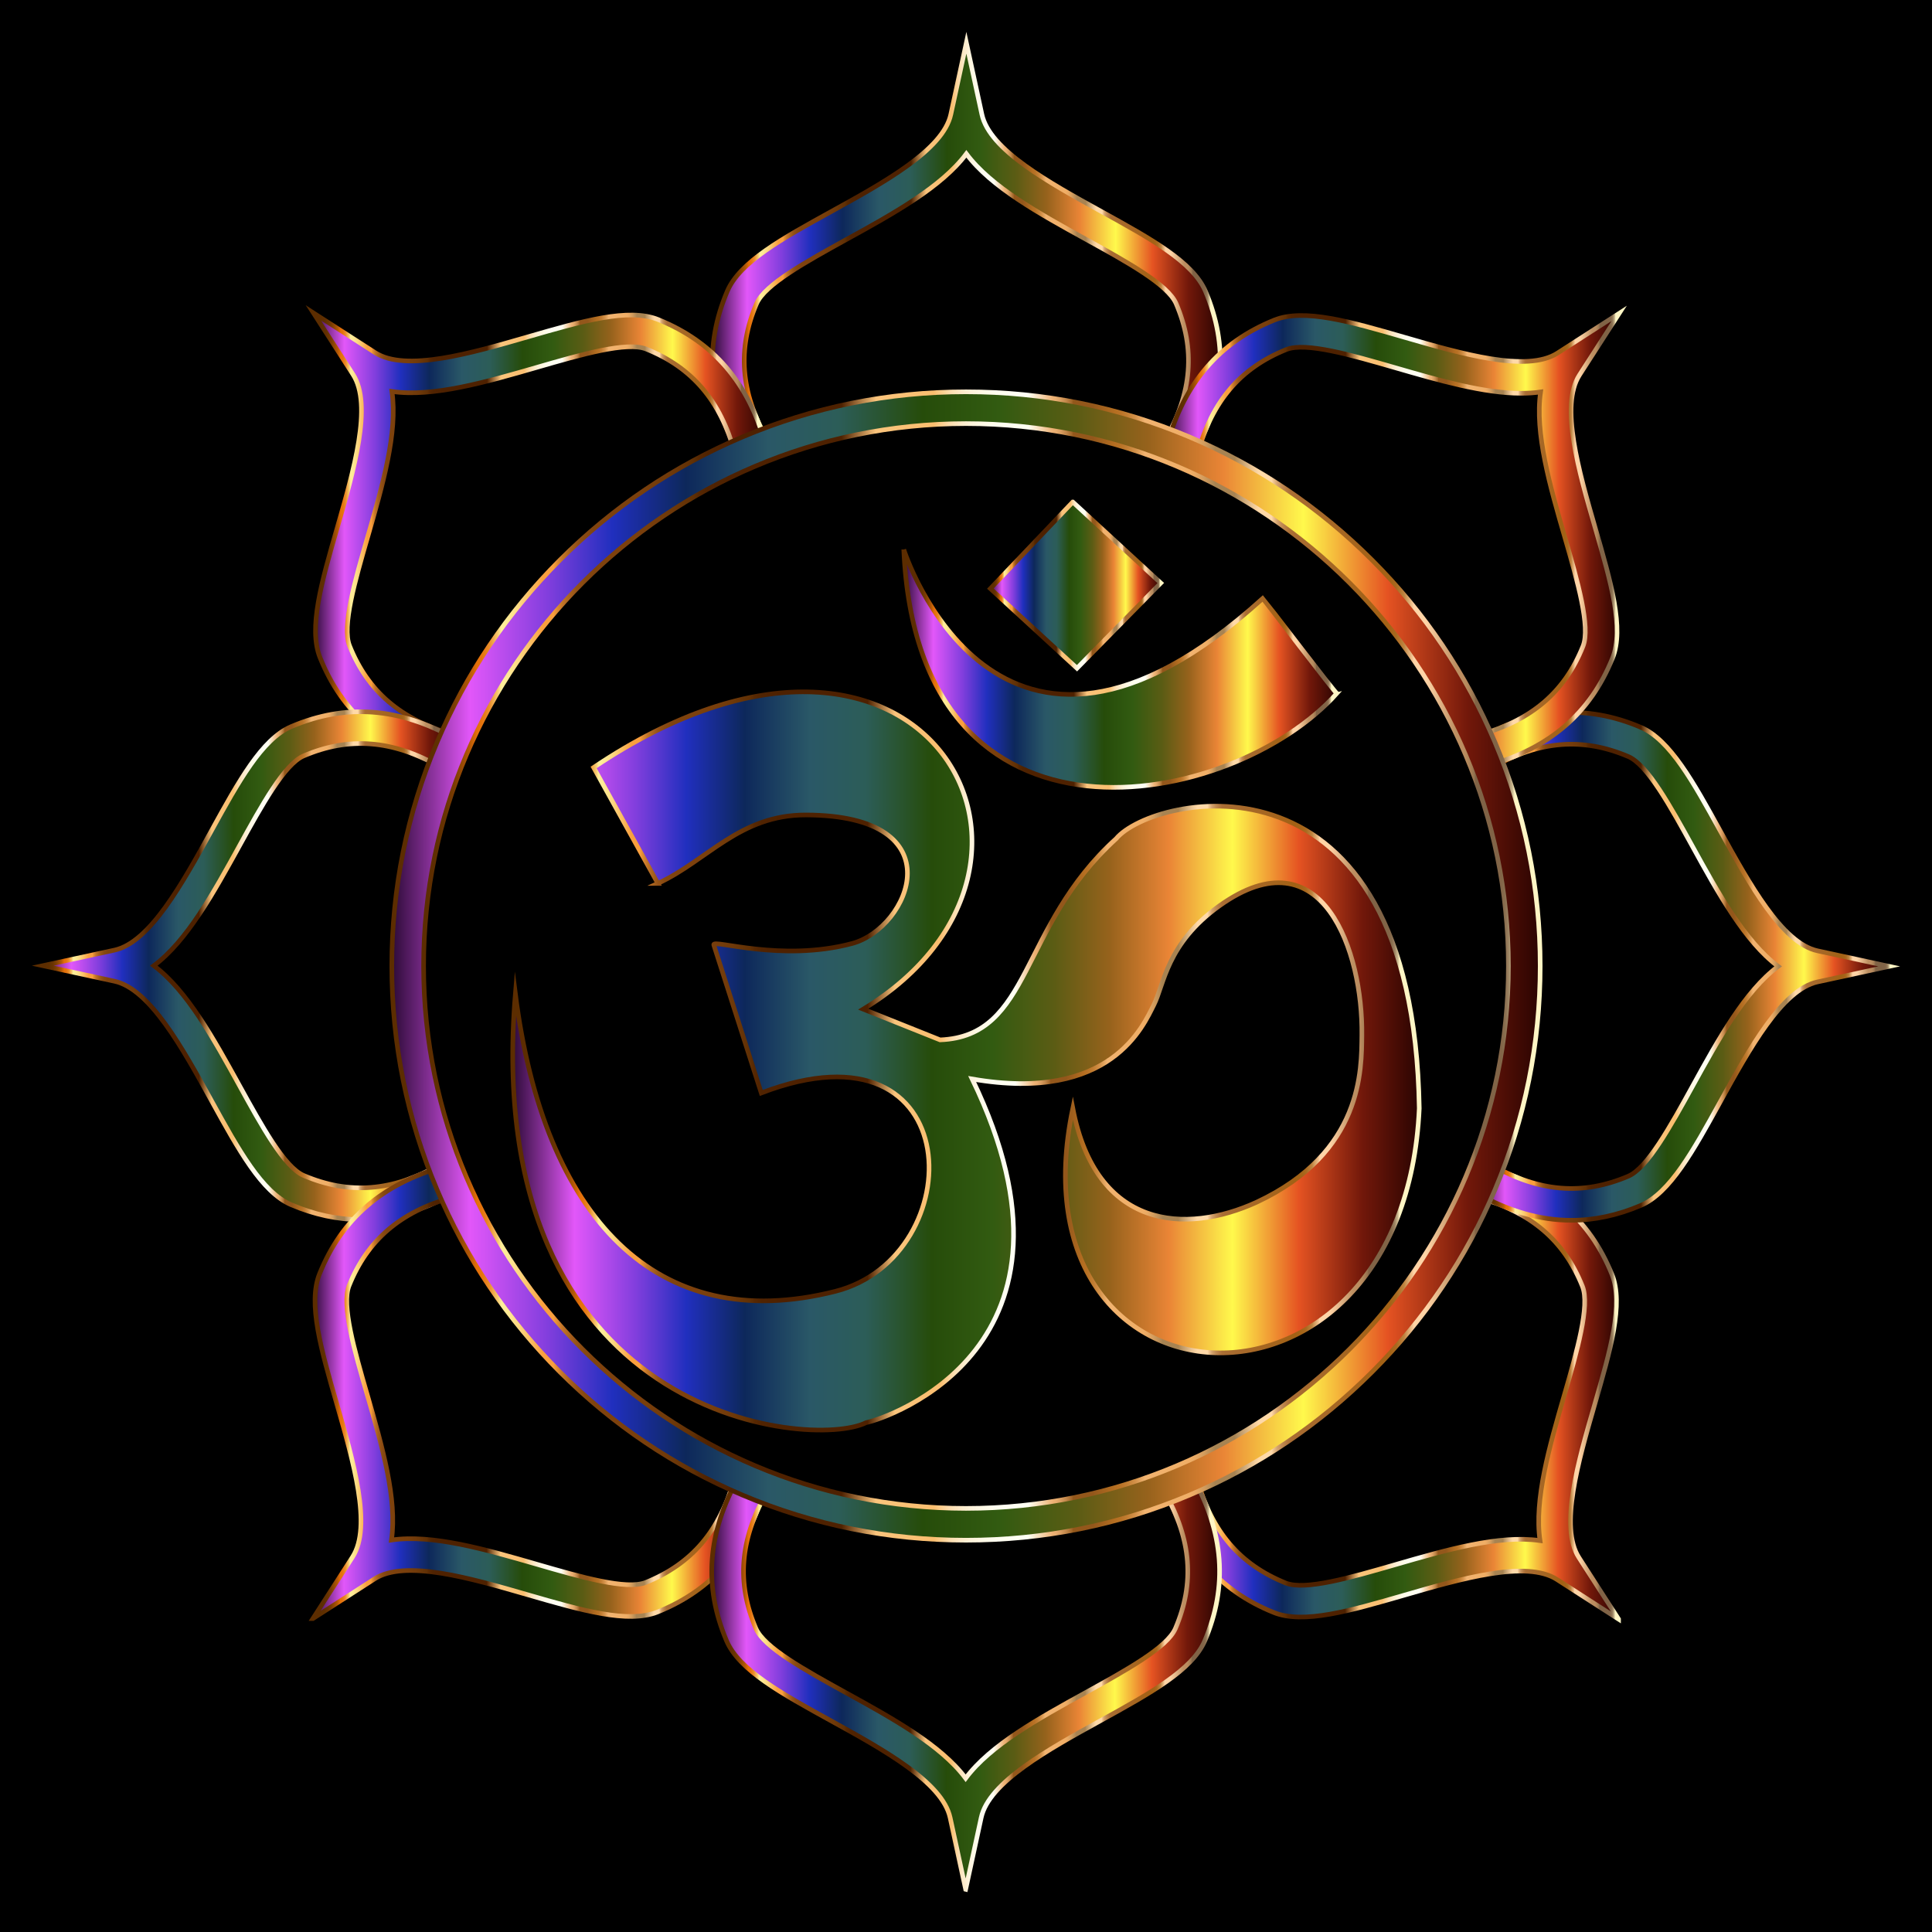
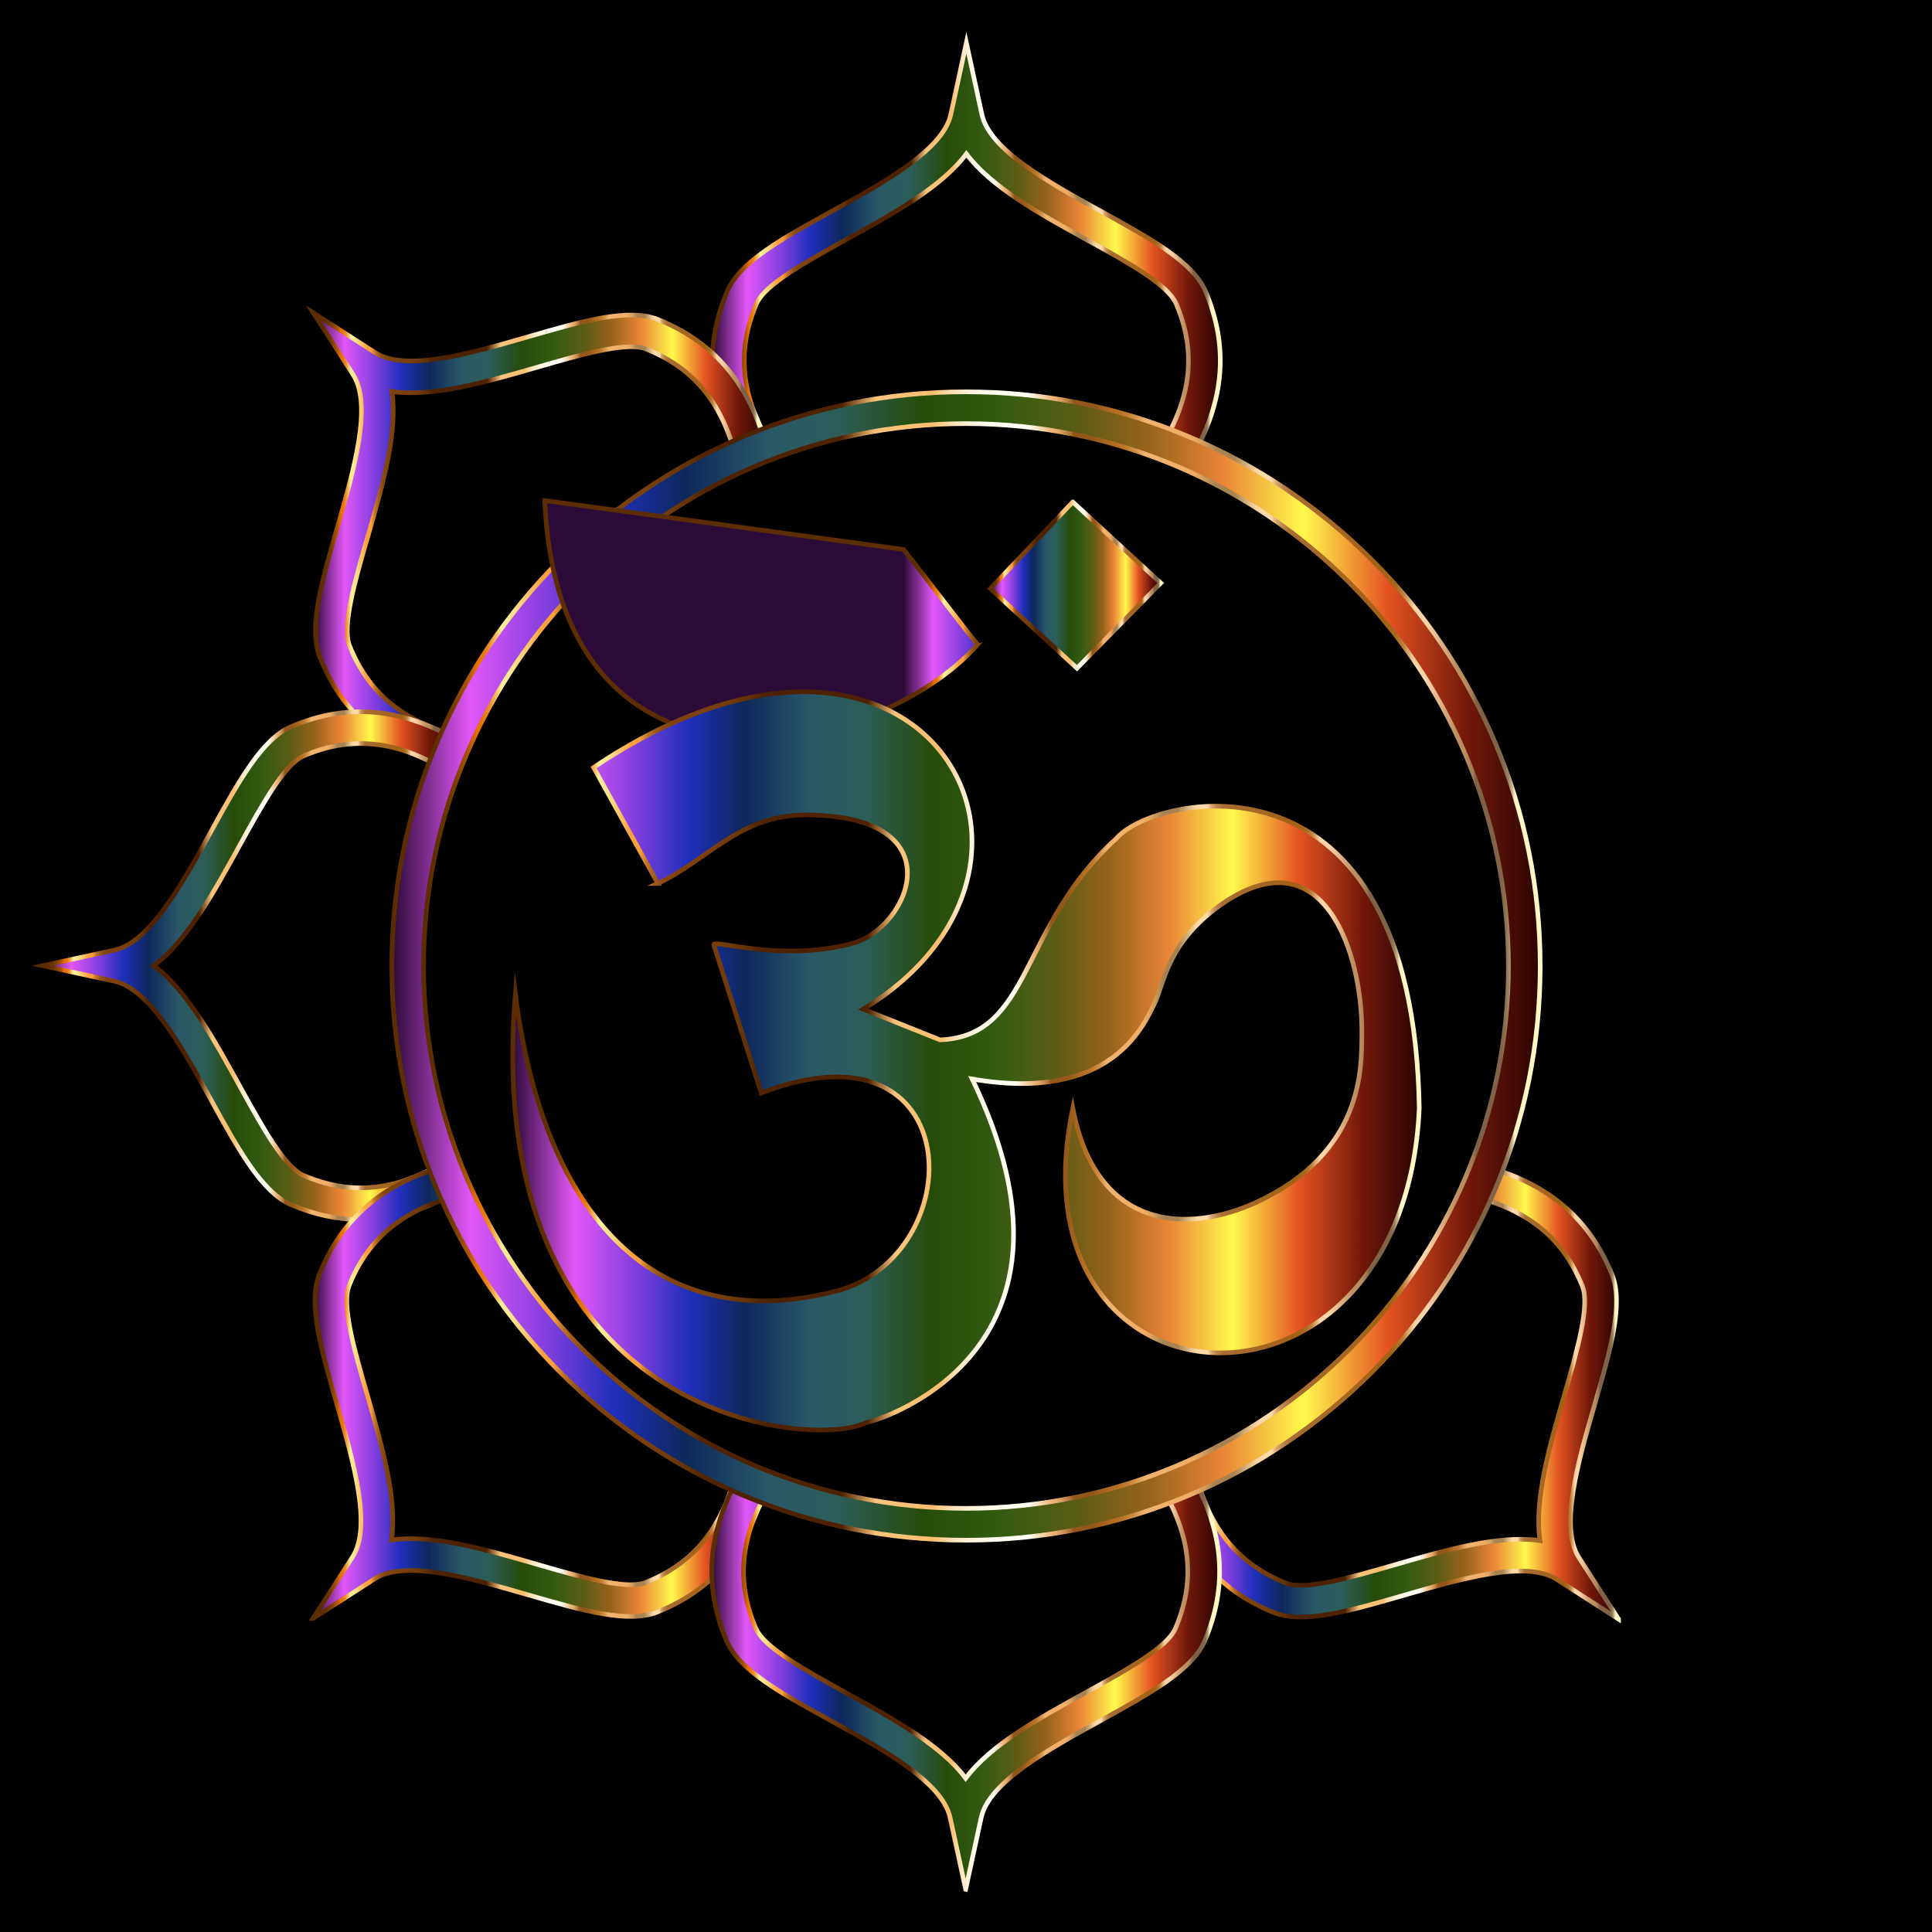
<svg xmlns="http://www.w3.org/2000/svg" enable-background="new 0 0 1674.1 1674.104" version="1.1" viewBox="0 0 1674.1 1674.1" xml:space="preserve">
  <rect width="1674.1" height="1674.1" />
  <linearGradient id="o" x1="-325.95" x2="182.01" y1="244.53" y2="244.53" gradientTransform="matrix(.866 0 0 .866 899.7 3.846)" gradientUnits="userSpaceOnUse">
    <stop stop-color="#2D0B38" offset="0" />
    <stop stop-color="#E257F9" offset=".068" />
    <stop stop-color="#813EDD" offset=".136" />
    <stop stop-color="#202FBE" offset=".192" />
    <stop stop-color="#0D285B" offset=".256" />
    <stop stop-color="#2A5867" offset=".328" />
    <stop stop-color="#2C5D58" offset=".389" />
    <stop stop-color="#264C0A" offset=".462" />
    <stop stop-color="#325B11" offset=".529" />
    <stop stop-color="#5B5C14" offset=".597" />
    <stop stop-color="#96621C" offset=".658" />
    <stop stop-color="#EA8536" offset=".724" />
    <stop stop-color="#FFF94C" offset=".794" />
    <stop stop-color="#E55322" offset=".867" />
    <stop stop-color="#72180A" offset=".937" />
    <stop stop-color="#2B0401" offset="1" />
  </linearGradient>
  <linearGradient id="n" x1="615.32" x2="1059.4" y1="212.33" y2="212.33" gradientUnits="userSpaceOnUse">
    <stop stop-color="#5C2D00" offset=".032" />
    <stop stop-color="#5F2F00" offset=".041" />
    <stop stop-color="#693401" offset=".049" />
    <stop stop-color="#7A3C02" offset=".056" />
    <stop stop-color="#924804" offset=".062" />
    <stop stop-color="#B15706" offset=".069" />
    <stop stop-color="#D66908" offset=".074" />
    <stop stop-color="#E47009" offset=".076" />
    <stop stop-color="#E5740D" offset=".08" />
    <stop stop-color="#E77E1A" offset=".083" />
    <stop stop-color="#EB902E" offset=".087" />
    <stop stop-color="#F0AA4B" offset=".09" />
    <stop stop-color="#F7CA70" offset=".094" />
    <stop stop-color="#FFEF9B" offset=".097" />
    <stop stop-color="#FFE994" offset=".103" />
    <stop stop-color="#FDD982" offset=".112" />
    <stop stop-color="#FBBF63" offset=".122" />
    <stop stop-color="#F99F3E" offset=".133" />
    <stop stop-color="#F99F3E" offset=".134" />
    <stop stop-color="#F99F3E" offset=".142" />
    <stop stop-color="#E18D34" offset=".145" />
    <stop stop-color="#C27528" offset=".15" />
    <stop stop-color="#A9621E" offset=".156" />
    <stop stop-color="#955317" offset=".162" />
    <stop stop-color="#874911" offset=".169" />
    <stop stop-color="#7F430E" offset=".178" />
    <stop stop-color="#7D410D" offset=".194" />
    <stop stop-color="#793F0C" offset=".221" />
    <stop stop-color="#6F3909" offset=".244" />
    <stop stop-color="#603005" offset=".263" />
    <stop stop-color="#572802" offset=".268" />
    <stop stop-color="#502301" offset=".276" />
    <stop stop-color="#4E2100" offset=".298" />
    <stop stop-color="#4E2100" offset=".392" />
    <stop stop-color="#FAC47C" offset=".422" />
    <stop stop-color="#FABE6F" offset=".472" />
    <stop stop-color="#FBCE8F" offset=".479" />
    <stop stop-color="#FCDDAE" offset=".486" />
    <stop stop-color="#FDE9C7" offset=".495" />
    <stop stop-color="#FEF3DB" offset=".505" />
    <stop stop-color="#FFFAE8" offset=".516" />
    <stop stop-color="#FFFEF1" offset=".53" />
    <stop stop-color="#FFFFF3" offset=".554" />
    <stop stop-color="#EDB275" offset=".575" />
    <stop stop-color="#E8AD70" offset=".578" />
    <stop stop-color="#D99E61" offset=".582" />
    <stop stop-color="#C18649" offset=".587" />
    <stop stop-color="#9F6427" offset=".592" />
    <stop stop-color="#93571B" offset=".593" />
    <stop stop-color="#93571B" offset=".61" />
    <stop stop-color="#B46E21" offset=".629" />
    <stop stop-color="#B87226" offset=".634" />
    <stop stop-color="#C27E33" offset=".64" />
    <stop stop-color="#D4924A" offset=".647" />
    <stop stop-color="#ECAE6A" offset=".654" />
    <stop stop-color="#F1B370" offset=".655" />
    <stop stop-color="#F0AE66" offset=".694" />
    <stop stop-color="#E8A964" offset=".699" />
    <stop stop-color="#D39D5E" offset=".706" />
    <stop stop-color="#B18955" offset=".714" />
    <stop stop-color="#A78352" offset=".716" />
    <stop stop-color="#A78352" offset=".733" />
    <stop stop-color="#B69261" offset=".736" />
    <stop stop-color="#EBC594" offset=".748" />
    <stop stop-color="#FFD9A8" offset=".754" />
    <stop stop-color="#FFD9A8" offset=".765" />
    <stop stop-color="#ECC18E" offset=".767" />
    <stop stop-color="#D3A26D" offset=".77" />
    <stop stop-color="#C08A53" offset=".774" />
    <stop stop-color="#B37941" offset=".778" />
    <stop stop-color="#AB6F36" offset=".781" />
    <stop stop-color="#A86C32" offset=".785" />
    <stop stop-color="#A26115" offset=".86" />
    <stop stop-color="#A46317" offset=".868" />
    <stop stop-color="#A9691F" offset=".873" />
    <stop stop-color="#B2742D" offset=".876" />
    <stop stop-color="#BE8441" offset=".88" />
    <stop stop-color="#CE985A" offset=".882" />
    <stop stop-color="#E2B179" offset=".885" />
    <stop stop-color="#FACD9E" offset=".888" />
    <stop stop-color="#FFD4A6" offset=".888" />
    <stop stop-color="#FFD4A6" offset=".899" />
    <stop stop-color="#BD8F61" offset=".925" />
    <stop stop-color="#BB8D60" offset=".932" />
    <stop stop-color="#B3885C" offset=".935" />
    <stop stop-color="#A57E56" offset=".938" />
    <stop stop-color="#92704E" offset=".941" />
    <stop stop-color="#806346" offset=".942" />
    <stop stop-color="#806346" offset=".953" />
    <stop stop-color="#806346" offset=".955" />
    <stop stop-color="#826548" offset=".964" />
    <stop stop-color="#876C4D" offset=".967" />
    <stop stop-color="#927758" offset=".969" />
    <stop stop-color="#A08866" offset=".971" />
    <stop stop-color="#B39E79" offset=".972" />
    <stop stop-color="#CBBA91" offset=".974" />
    <stop stop-color="#E6D9AC" offset=".975" />
    <stop stop-color="#FFF6C5" offset=".976" />
    <stop stop-color="#FFF6C5" offset="1" />
  </linearGradient>
  <path d="m640.72 394.33c-27.198-48.324-30.646-94.76-10.541-141.96 10.81-25.381 47.539-45.621 90.068-69.057 45.461-25.052 96.988-53.447 103.64-84.139l13.468-62.12 13.467 62.119c6.654 30.693 58.182 59.087 103.64 84.14 42.528 23.435 79.256 43.675 90.068 69.056 20.105 47.204 16.657 93.641-10.541 141.96l-24.02-13.519c23.034-40.924 25.958-78.306 9.203-117.64-7.084-16.632-43.141-36.502-78.013-55.718-40.626-22.388-82.311-45.359-103.81-74.159-21.498 28.8-63.183 51.772-103.81 74.159-34.871 19.216-70.928 39.086-78.013 55.718-16.755 39.339-13.831 76.722 9.203 117.64l-24.017 13.52z" fill="url(#o)" stroke="url(#n)" stroke-miterlimit="10" stroke-width="4" />
  <linearGradient id="m" x1="-725.03" x2="-272.92" y1="534.6" y2="534.6" gradientTransform="matrix(.866 0 0 .866 899.7 3.846)" gradientUnits="userSpaceOnUse">
    <stop stop-color="#2D0B38" offset="0" />
    <stop stop-color="#E257F9" offset=".068" />
    <stop stop-color="#813EDD" offset=".136" />
    <stop stop-color="#202FBE" offset=".192" />
    <stop stop-color="#0D285B" offset=".256" />
    <stop stop-color="#2A5867" offset=".328" />
    <stop stop-color="#2C5D58" offset=".389" />
    <stop stop-color="#264C0A" offset=".462" />
    <stop stop-color="#325B11" offset=".529" />
    <stop stop-color="#5B5C14" offset=".597" />
    <stop stop-color="#96621C" offset=".658" />
    <stop stop-color="#EA8536" offset=".724" />
    <stop stop-color="#FFF94C" offset=".794" />
    <stop stop-color="#E55322" offset=".867" />
    <stop stop-color="#72180A" offset=".937" />
    <stop stop-color="#2B0401" offset="1" />
  </linearGradient>
  <linearGradient id="l" x1="264.9" x2="665.72" y1="464.89" y2="464.89" gradientUnits="userSpaceOnUse">
    <stop stop-color="#5C2D00" offset=".032" />
    <stop stop-color="#5F2F00" offset=".041" />
    <stop stop-color="#693401" offset=".049" />
    <stop stop-color="#7A3C02" offset=".056" />
    <stop stop-color="#924804" offset=".062" />
    <stop stop-color="#B15706" offset=".069" />
    <stop stop-color="#D66908" offset=".074" />
    <stop stop-color="#E47009" offset=".076" />
    <stop stop-color="#E5740D" offset=".08" />
    <stop stop-color="#E77E1A" offset=".083" />
    <stop stop-color="#EB902E" offset=".087" />
    <stop stop-color="#F0AA4B" offset=".09" />
    <stop stop-color="#F7CA70" offset=".094" />
    <stop stop-color="#FFEF9B" offset=".097" />
    <stop stop-color="#FFE994" offset=".103" />
    <stop stop-color="#FDD982" offset=".112" />
    <stop stop-color="#FBBF63" offset=".122" />
    <stop stop-color="#F99F3E" offset=".133" />
    <stop stop-color="#F99F3E" offset=".134" />
    <stop stop-color="#F99F3E" offset=".142" />
    <stop stop-color="#E18D34" offset=".145" />
    <stop stop-color="#C27528" offset=".15" />
    <stop stop-color="#A9621E" offset=".156" />
    <stop stop-color="#955317" offset=".162" />
    <stop stop-color="#874911" offset=".169" />
    <stop stop-color="#7F430E" offset=".178" />
    <stop stop-color="#7D410D" offset=".194" />
    <stop stop-color="#793F0C" offset=".221" />
    <stop stop-color="#6F3909" offset=".244" />
    <stop stop-color="#603005" offset=".263" />
    <stop stop-color="#572802" offset=".268" />
    <stop stop-color="#502301" offset=".276" />
    <stop stop-color="#4E2100" offset=".298" />
    <stop stop-color="#4E2100" offset=".392" />
    <stop stop-color="#FAC47C" offset=".422" />
    <stop stop-color="#FABE6F" offset=".472" />
    <stop stop-color="#FBCE8F" offset=".479" />
    <stop stop-color="#FCDDAE" offset=".486" />
    <stop stop-color="#FDE9C7" offset=".495" />
    <stop stop-color="#FEF3DB" offset=".505" />
    <stop stop-color="#FFFAE8" offset=".516" />
    <stop stop-color="#FFFEF1" offset=".53" />
    <stop stop-color="#FFFFF3" offset=".554" />
    <stop stop-color="#EDB275" offset=".575" />
    <stop stop-color="#E8AD70" offset=".578" />
    <stop stop-color="#D99E61" offset=".582" />
    <stop stop-color="#C18649" offset=".587" />
    <stop stop-color="#9F6427" offset=".592" />
    <stop stop-color="#93571B" offset=".593" />
    <stop stop-color="#93571B" offset=".61" />
    <stop stop-color="#B46E21" offset=".629" />
    <stop stop-color="#B87226" offset=".634" />
    <stop stop-color="#C27E33" offset=".64" />
    <stop stop-color="#D4924A" offset=".647" />
    <stop stop-color="#ECAE6A" offset=".654" />
    <stop stop-color="#F1B370" offset=".655" />
    <stop stop-color="#F0AE66" offset=".694" />
    <stop stop-color="#E8A964" offset=".699" />
    <stop stop-color="#D39D5E" offset=".706" />
    <stop stop-color="#B18955" offset=".714" />
    <stop stop-color="#A78352" offset=".716" />
    <stop stop-color="#A78352" offset=".733" />
    <stop stop-color="#B69261" offset=".736" />
    <stop stop-color="#EBC594" offset=".748" />
    <stop stop-color="#FFD9A8" offset=".754" />
    <stop stop-color="#FFD9A8" offset=".765" />
    <stop stop-color="#ECC18E" offset=".767" />
    <stop stop-color="#D3A26D" offset=".77" />
    <stop stop-color="#C08A53" offset=".774" />
    <stop stop-color="#B37941" offset=".778" />
    <stop stop-color="#AB6F36" offset=".781" />
    <stop stop-color="#A86C32" offset=".785" />
    <stop stop-color="#A26115" offset=".86" />
    <stop stop-color="#A46317" offset=".868" />
    <stop stop-color="#A9691F" offset=".873" />
    <stop stop-color="#B2742D" offset=".876" />
    <stop stop-color="#BE8441" offset=".88" />
    <stop stop-color="#CE985A" offset=".882" />
    <stop stop-color="#E2B179" offset=".885" />
    <stop stop-color="#FACD9E" offset=".888" />
    <stop stop-color="#FFD4A6" offset=".888" />
    <stop stop-color="#FFD4A6" offset=".899" />
    <stop stop-color="#BD8F61" offset=".925" />
    <stop stop-color="#BB8D60" offset=".932" />
    <stop stop-color="#B3885C" offset=".935" />
    <stop stop-color="#A57E56" offset=".938" />
    <stop stop-color="#92704E" offset=".941" />
    <stop stop-color="#806346" offset=".942" />
    <stop stop-color="#806346" offset=".953" />
    <stop stop-color="#806346" offset=".955" />
    <stop stop-color="#826548" offset=".964" />
    <stop stop-color="#876C4D" offset=".967" />
    <stop stop-color="#927758" offset=".969" />
    <stop stop-color="#A08866" offset=".971" />
    <stop stop-color="#B39E79" offset=".972" />
    <stop stop-color="#CBBA91" offset=".974" />
    <stop stop-color="#E6D9AC" offset=".975" />
    <stop stop-color="#FFF6C5" offset=".976" />
    <stop stop-color="#FFF6C5" offset="1" />
  </linearGradient>
  <path d="m385.17 662.83c-53.402-14.937-88.676-45.335-107.84-92.93-10.303-25.591 1.357-65.875 14.856-112.52 14.431-49.861 30.788-106.38 13.791-132.78l-34.402-53.447 53.448 34.402c26.409 16.998 82.921 0.641 132.78-13.791 46.643-13.5 86.928-25.16 112.52-14.856 47.594 19.16 77.992 54.435 92.929 107.84l-26.542 7.424c-12.651-45.225-37.016-73.726-76.681-89.695-16.769-6.751-56.317 4.695-94.562 15.765-44.558 12.896-90.277 26.126-125.84 20.966 5.164 35.566-8.069 81.285-20.966 125.84-11.069 38.245-22.516 77.792-15.765 94.562 15.969 39.665 44.47 64.031 89.695 76.681l-7.422 26.541z" fill="url(#m)" stroke="url(#l)" stroke-miterlimit="10" stroke-width="4" />
  <linearGradient id="k" x1="-995.74" x2="-583.34" y1="961.4" y2="961.4" gradientTransform="matrix(.866 0 0 .866 899.7 3.846)" gradientUnits="userSpaceOnUse">
    <stop stop-color="#2D0B38" offset="0" />
    <stop stop-color="#E257F9" offset=".068" />
    <stop stop-color="#813EDD" offset=".136" />
    <stop stop-color="#202FBE" offset=".192" />
    <stop stop-color="#0D285B" offset=".256" />
    <stop stop-color="#2A5867" offset=".328" />
    <stop stop-color="#2C5D58" offset=".389" />
    <stop stop-color="#264C0A" offset=".462" />
    <stop stop-color="#325B11" offset=".529" />
    <stop stop-color="#5B5C14" offset=".597" />
    <stop stop-color="#96621C" offset=".658" />
    <stop stop-color="#EA8536" offset=".724" />
    <stop stop-color="#FFF94C" offset=".794" />
    <stop stop-color="#E55322" offset=".867" />
    <stop stop-color="#72180A" offset=".937" />
    <stop stop-color="#2B0401" offset="1" />
  </linearGradient>
  <linearGradient id="j" x1="27.613" x2="397.05" y1="836.75" y2="836.75" gradientUnits="userSpaceOnUse">
    <stop stop-color="#5C2D00" offset=".032" />
    <stop stop-color="#5F2F00" offset=".041" />
    <stop stop-color="#693401" offset=".049" />
    <stop stop-color="#7A3C02" offset=".056" />
    <stop stop-color="#924804" offset=".062" />
    <stop stop-color="#B15706" offset=".069" />
    <stop stop-color="#D66908" offset=".074" />
    <stop stop-color="#E47009" offset=".076" />
    <stop stop-color="#E5740D" offset=".08" />
    <stop stop-color="#E77E1A" offset=".083" />
    <stop stop-color="#EB902E" offset=".087" />
    <stop stop-color="#F0AA4B" offset=".09" />
    <stop stop-color="#F7CA70" offset=".094" />
    <stop stop-color="#FFEF9B" offset=".097" />
    <stop stop-color="#FFE994" offset=".103" />
    <stop stop-color="#FDD982" offset=".112" />
    <stop stop-color="#FBBF63" offset=".122" />
    <stop stop-color="#F99F3E" offset=".133" />
    <stop stop-color="#F99F3E" offset=".134" />
    <stop stop-color="#F99F3E" offset=".142" />
    <stop stop-color="#E18D34" offset=".145" />
    <stop stop-color="#C27528" offset=".15" />
    <stop stop-color="#A9621E" offset=".156" />
    <stop stop-color="#955317" offset=".162" />
    <stop stop-color="#874911" offset=".169" />
    <stop stop-color="#7F430E" offset=".178" />
    <stop stop-color="#7D410D" offset=".194" />
    <stop stop-color="#793F0C" offset=".221" />
    <stop stop-color="#6F3909" offset=".244" />
    <stop stop-color="#603005" offset=".263" />
    <stop stop-color="#572802" offset=".268" />
    <stop stop-color="#502301" offset=".276" />
    <stop stop-color="#4E2100" offset=".298" />
    <stop stop-color="#4E2100" offset=".392" />
    <stop stop-color="#FAC47C" offset=".422" />
    <stop stop-color="#FABE6F" offset=".472" />
    <stop stop-color="#FBCE8F" offset=".479" />
    <stop stop-color="#FCDDAE" offset=".486" />
    <stop stop-color="#FDE9C7" offset=".495" />
    <stop stop-color="#FEF3DB" offset=".505" />
    <stop stop-color="#FFFAE8" offset=".516" />
    <stop stop-color="#FFFEF1" offset=".53" />
    <stop stop-color="#FFFFF3" offset=".554" />
    <stop stop-color="#EDB275" offset=".575" />
    <stop stop-color="#E8AD70" offset=".578" />
    <stop stop-color="#D99E61" offset=".582" />
    <stop stop-color="#C18649" offset=".587" />
    <stop stop-color="#9F6427" offset=".592" />
    <stop stop-color="#93571B" offset=".593" />
    <stop stop-color="#93571B" offset=".61" />
    <stop stop-color="#B46E21" offset=".629" />
    <stop stop-color="#B87226" offset=".634" />
    <stop stop-color="#C27E33" offset=".64" />
    <stop stop-color="#D4924A" offset=".647" />
    <stop stop-color="#ECAE6A" offset=".654" />
    <stop stop-color="#F1B370" offset=".655" />
    <stop stop-color="#F0AE66" offset=".694" />
    <stop stop-color="#E8A964" offset=".699" />
    <stop stop-color="#D39D5E" offset=".706" />
    <stop stop-color="#B18955" offset=".714" />
    <stop stop-color="#A78352" offset=".716" />
    <stop stop-color="#A78352" offset=".733" />
    <stop stop-color="#B69261" offset=".736" />
    <stop stop-color="#EBC594" offset=".748" />
    <stop stop-color="#FFD9A8" offset=".754" />
    <stop stop-color="#FFD9A8" offset=".765" />
    <stop stop-color="#ECC18E" offset=".767" />
    <stop stop-color="#D3A26D" offset=".77" />
    <stop stop-color="#C08A53" offset=".774" />
    <stop stop-color="#B37941" offset=".778" />
    <stop stop-color="#AB6F36" offset=".781" />
    <stop stop-color="#A86C32" offset=".785" />
    <stop stop-color="#A26115" offset=".86" />
    <stop stop-color="#A46317" offset=".868" />
    <stop stop-color="#A9691F" offset=".873" />
    <stop stop-color="#B2742D" offset=".876" />
    <stop stop-color="#BE8441" offset=".88" />
    <stop stop-color="#CE985A" offset=".882" />
    <stop stop-color="#E2B179" offset=".885" />
    <stop stop-color="#FACD9E" offset=".888" />
    <stop stop-color="#FFD4A6" offset=".888" />
    <stop stop-color="#FFD4A6" offset=".899" />
    <stop stop-color="#BD8F61" offset=".925" />
    <stop stop-color="#BB8D60" offset=".932" />
    <stop stop-color="#B3885C" offset=".935" />
    <stop stop-color="#A57E56" offset=".938" />
    <stop stop-color="#92704E" offset=".941" />
    <stop stop-color="#806346" offset=".942" />
    <stop stop-color="#806346" offset=".953" />
    <stop stop-color="#806346" offset=".955" />
    <stop stop-color="#826548" offset=".964" />
    <stop stop-color="#876C4D" offset=".967" />
    <stop stop-color="#927758" offset=".969" />
    <stop stop-color="#A08866" offset=".971" />
    <stop stop-color="#B39E79" offset=".972" />
    <stop stop-color="#CBBA91" offset=".974" />
    <stop stop-color="#E6D9AC" offset=".975" />
    <stop stop-color="#FFF6C5" offset=".976" />
    <stop stop-color="#FFF6C5" offset="1" />
  </linearGradient>
  <path d="m312.49 1056.8c-20.04 0-40.008-4.289-60.12-12.855-25.381-10.811-45.621-47.539-69.056-90.068-25.053-45.461-53.447-96.988-84.14-103.64l-62.118-13.468 62.118-13.467c30.693-6.655 59.087-58.182 84.139-103.64 23.436-42.529 43.676-79.257 69.057-90.068 47.205-20.106 93.641-16.658 141.96 10.541l-13.519 24.019c-40.923-23.034-78.306-25.958-117.64-9.203-16.632 7.084-36.502 43.141-55.718 78.013-22.388 40.626-45.359 82.311-74.159 103.81 28.8 21.499 51.772 63.183 74.159 103.81 19.216 34.87 39.086 70.927 55.718 78.012 39.339 16.757 76.721 13.833 117.64-9.203l13.519 24.02c-27.733 15.607-54.851 23.393-81.843 23.393z" fill="url(#k)" stroke="url(#j)" stroke-miterlimit="10" stroke-width="4" />
  <linearGradient id="i" x1="-725.52" x2="-273.42" y1="1388.4" y2="1388.4" gradientTransform="matrix(.866 0 0 .866 899.7 3.846)" gradientUnits="userSpaceOnUse">
    <stop stop-color="#2D0B38" offset="0" />
    <stop stop-color="#E257F9" offset=".068" />
    <stop stop-color="#813EDD" offset=".136" />
    <stop stop-color="#202FBE" offset=".192" />
    <stop stop-color="#0D285B" offset=".256" />
    <stop stop-color="#2A5867" offset=".328" />
    <stop stop-color="#2C5D58" offset=".389" />
    <stop stop-color="#264C0A" offset=".462" />
    <stop stop-color="#325B11" offset=".529" />
    <stop stop-color="#5B5C14" offset=".597" />
    <stop stop-color="#96621C" offset=".658" />
    <stop stop-color="#EA8536" offset=".724" />
    <stop stop-color="#FFF94C" offset=".794" />
    <stop stop-color="#E55322" offset=".867" />
    <stop stop-color="#72180A" offset=".937" />
    <stop stop-color="#2B0401" offset="1" />
  </linearGradient>
  <linearGradient id="h" x1="264.48" x2="665.29" y1="1208.8" y2="1208.8" gradientUnits="userSpaceOnUse">
    <stop stop-color="#5C2D00" offset=".032" />
    <stop stop-color="#5F2F00" offset=".041" />
    <stop stop-color="#693401" offset=".049" />
    <stop stop-color="#7A3C02" offset=".056" />
    <stop stop-color="#924804" offset=".062" />
    <stop stop-color="#B15706" offset=".069" />
    <stop stop-color="#D66908" offset=".074" />
    <stop stop-color="#E47009" offset=".076" />
    <stop stop-color="#E5740D" offset=".08" />
    <stop stop-color="#E77E1A" offset=".083" />
    <stop stop-color="#EB902E" offset=".087" />
    <stop stop-color="#F0AA4B" offset=".09" />
    <stop stop-color="#F7CA70" offset=".094" />
    <stop stop-color="#FFEF9B" offset=".097" />
    <stop stop-color="#FFE994" offset=".103" />
    <stop stop-color="#FDD982" offset=".112" />
    <stop stop-color="#FBBF63" offset=".122" />
    <stop stop-color="#F99F3E" offset=".133" />
    <stop stop-color="#F99F3E" offset=".134" />
    <stop stop-color="#F99F3E" offset=".142" />
    <stop stop-color="#E18D34" offset=".145" />
    <stop stop-color="#C27528" offset=".15" />
    <stop stop-color="#A9621E" offset=".156" />
    <stop stop-color="#955317" offset=".162" />
    <stop stop-color="#874911" offset=".169" />
    <stop stop-color="#7F430E" offset=".178" />
    <stop stop-color="#7D410D" offset=".194" />
    <stop stop-color="#793F0C" offset=".221" />
    <stop stop-color="#6F3909" offset=".244" />
    <stop stop-color="#603005" offset=".263" />
    <stop stop-color="#572802" offset=".268" />
    <stop stop-color="#502301" offset=".276" />
    <stop stop-color="#4E2100" offset=".298" />
    <stop stop-color="#4E2100" offset=".392" />
    <stop stop-color="#FAC47C" offset=".422" />
    <stop stop-color="#FABE6F" offset=".472" />
    <stop stop-color="#FBCE8F" offset=".479" />
    <stop stop-color="#FCDDAE" offset=".486" />
    <stop stop-color="#FDE9C7" offset=".495" />
    <stop stop-color="#FEF3DB" offset=".505" />
    <stop stop-color="#FFFAE8" offset=".516" />
    <stop stop-color="#FFFEF1" offset=".53" />
    <stop stop-color="#FFFFF3" offset=".554" />
    <stop stop-color="#EDB275" offset=".575" />
    <stop stop-color="#E8AD70" offset=".578" />
    <stop stop-color="#D99E61" offset=".582" />
    <stop stop-color="#C18649" offset=".587" />
    <stop stop-color="#9F6427" offset=".592" />
    <stop stop-color="#93571B" offset=".593" />
    <stop stop-color="#93571B" offset=".61" />
    <stop stop-color="#B46E21" offset=".629" />
    <stop stop-color="#B87226" offset=".634" />
    <stop stop-color="#C27E33" offset=".64" />
    <stop stop-color="#D4924A" offset=".647" />
    <stop stop-color="#ECAE6A" offset=".654" />
    <stop stop-color="#F1B370" offset=".655" />
    <stop stop-color="#F0AE66" offset=".694" />
    <stop stop-color="#E8A964" offset=".699" />
    <stop stop-color="#D39D5E" offset=".706" />
    <stop stop-color="#B18955" offset=".714" />
    <stop stop-color="#A78352" offset=".716" />
    <stop stop-color="#A78352" offset=".733" />
    <stop stop-color="#B69261" offset=".736" />
    <stop stop-color="#EBC594" offset=".748" />
    <stop stop-color="#FFD9A8" offset=".754" />
    <stop stop-color="#FFD9A8" offset=".765" />
    <stop stop-color="#ECC18E" offset=".767" />
    <stop stop-color="#D3A26D" offset=".77" />
    <stop stop-color="#C08A53" offset=".774" />
    <stop stop-color="#B37941" offset=".778" />
    <stop stop-color="#AB6F36" offset=".781" />
    <stop stop-color="#A86C32" offset=".785" />
    <stop stop-color="#A26115" offset=".86" />
    <stop stop-color="#A46317" offset=".868" />
    <stop stop-color="#A9691F" offset=".873" />
    <stop stop-color="#B2742D" offset=".876" />
    <stop stop-color="#BE8441" offset=".88" />
    <stop stop-color="#CE985A" offset=".882" />
    <stop stop-color="#E2B179" offset=".885" />
    <stop stop-color="#FACD9E" offset=".888" />
    <stop stop-color="#FFD4A6" offset=".888" />
    <stop stop-color="#FFD4A6" offset=".899" />
    <stop stop-color="#BD8F61" offset=".925" />
    <stop stop-color="#BB8D60" offset=".932" />
    <stop stop-color="#B3885C" offset=".935" />
    <stop stop-color="#A57E56" offset=".938" />
    <stop stop-color="#92704E" offset=".941" />
    <stop stop-color="#806346" offset=".942" />
    <stop stop-color="#806346" offset=".953" />
    <stop stop-color="#806346" offset=".955" />
    <stop stop-color="#826548" offset=".964" />
    <stop stop-color="#876C4D" offset=".967" />
    <stop stop-color="#927758" offset=".969" />
    <stop stop-color="#A08866" offset=".971" />
    <stop stop-color="#B39E79" offset=".972" />
    <stop stop-color="#CBBA91" offset=".974" />
    <stop stop-color="#E6D9AC" offset=".975" />
    <stop stop-color="#FFF6C5" offset=".976" />
    <stop stop-color="#FFF6C5" offset="1" />
  </linearGradient>
  <path d="m271.15 1402.5 34.401-53.447c16.997-26.408 0.64-82.922-13.791-132.78-13.5-46.643-25.16-86.927-14.856-112.52 19.16-47.595 54.435-77.992 107.84-92.929l7.424 26.542c-45.225 12.651-73.726 37.016-89.695 76.68-6.752 16.771 4.695 56.318 15.765 94.564 12.897 44.557 26.129 90.276 20.966 125.84 35.564-5.163 81.284 8.069 125.84 20.965 38.244 11.07 77.791 22.518 94.562 15.764 39.665-15.968 64.031-44.469 76.681-89.695l26.542 7.425c-14.937 53.402-45.335 88.676-92.93 107.84-25.59 10.301-65.874-1.357-112.52-14.857-49.862-14.432-106.38-30.79-132.78-13.791l-53.448 34.401z" fill="url(#i)" stroke="url(#h)" stroke-miterlimit="10" stroke-width="4" />
  <linearGradient id="g" x1="128.29" x2="580.39" y1="1388.9" y2="1388.9" gradientTransform="matrix(.866 0 0 .866 899.7 3.846)" gradientUnits="userSpaceOnUse">
    <stop stop-color="#2D0B38" offset="0" />
    <stop stop-color="#E257F9" offset=".068" />
    <stop stop-color="#813EDD" offset=".136" />
    <stop stop-color="#202FBE" offset=".192" />
    <stop stop-color="#0D285B" offset=".256" />
    <stop stop-color="#2A5867" offset=".328" />
    <stop stop-color="#2C5D58" offset=".389" />
    <stop stop-color="#264C0A" offset=".462" />
    <stop stop-color="#325B11" offset=".529" />
    <stop stop-color="#5B5C14" offset=".597" />
    <stop stop-color="#96621C" offset=".658" />
    <stop stop-color="#EA8536" offset=".724" />
    <stop stop-color="#FFF94C" offset=".794" />
    <stop stop-color="#E55322" offset=".867" />
    <stop stop-color="#72180A" offset=".937" />
    <stop stop-color="#2B0401" offset="1" />
  </linearGradient>
  <linearGradient id="x" x1="1008.4" x2="1409.2" y1="1209.2" y2="1209.2" gradientUnits="userSpaceOnUse">
    <stop stop-color="#5C2D00" offset=".032" />
    <stop stop-color="#5F2F00" offset=".041" />
    <stop stop-color="#693401" offset=".049" />
    <stop stop-color="#7A3C02" offset=".056" />
    <stop stop-color="#924804" offset=".062" />
    <stop stop-color="#B15706" offset=".069" />
    <stop stop-color="#D66908" offset=".074" />
    <stop stop-color="#E47009" offset=".076" />
    <stop stop-color="#E5740D" offset=".08" />
    <stop stop-color="#E77E1A" offset=".083" />
    <stop stop-color="#EB902E" offset=".087" />
    <stop stop-color="#F0AA4B" offset=".09" />
    <stop stop-color="#F7CA70" offset=".094" />
    <stop stop-color="#FFEF9B" offset=".097" />
    <stop stop-color="#FFE994" offset=".103" />
    <stop stop-color="#FDD982" offset=".112" />
    <stop stop-color="#FBBF63" offset=".122" />
    <stop stop-color="#F99F3E" offset=".133" />
    <stop stop-color="#F99F3E" offset=".134" />
    <stop stop-color="#F99F3E" offset=".142" />
    <stop stop-color="#E18D34" offset=".145" />
    <stop stop-color="#C27528" offset=".15" />
    <stop stop-color="#A9621E" offset=".156" />
    <stop stop-color="#955317" offset=".162" />
    <stop stop-color="#874911" offset=".169" />
    <stop stop-color="#7F430E" offset=".178" />
    <stop stop-color="#7D410D" offset=".194" />
    <stop stop-color="#793F0C" offset=".221" />
    <stop stop-color="#6F3909" offset=".244" />
    <stop stop-color="#603005" offset=".263" />
    <stop stop-color="#572802" offset=".268" />
    <stop stop-color="#502301" offset=".276" />
    <stop stop-color="#4E2100" offset=".298" />
    <stop stop-color="#4E2100" offset=".392" />
    <stop stop-color="#FAC47C" offset=".422" />
    <stop stop-color="#FABE6F" offset=".472" />
    <stop stop-color="#FBCE8F" offset=".479" />
    <stop stop-color="#FCDDAE" offset=".486" />
    <stop stop-color="#FDE9C7" offset=".495" />
    <stop stop-color="#FEF3DB" offset=".505" />
    <stop stop-color="#FFFAE8" offset=".516" />
    <stop stop-color="#FFFEF1" offset=".53" />
    <stop stop-color="#FFFFF3" offset=".554" />
    <stop stop-color="#EDB275" offset=".575" />
    <stop stop-color="#E8AD70" offset=".578" />
    <stop stop-color="#D99E61" offset=".582" />
    <stop stop-color="#C18649" offset=".587" />
    <stop stop-color="#9F6427" offset=".592" />
    <stop stop-color="#93571B" offset=".593" />
    <stop stop-color="#93571B" offset=".61" />
    <stop stop-color="#B46E21" offset=".629" />
    <stop stop-color="#B87226" offset=".634" />
    <stop stop-color="#C27E33" offset=".64" />
    <stop stop-color="#D4924A" offset=".647" />
    <stop stop-color="#ECAE6A" offset=".654" />
    <stop stop-color="#F1B370" offset=".655" />
    <stop stop-color="#F0AE66" offset=".694" />
    <stop stop-color="#E8A964" offset=".699" />
    <stop stop-color="#D39D5E" offset=".706" />
    <stop stop-color="#B18955" offset=".714" />
    <stop stop-color="#A78352" offset=".716" />
    <stop stop-color="#A78352" offset=".733" />
    <stop stop-color="#B69261" offset=".736" />
    <stop stop-color="#EBC594" offset=".748" />
    <stop stop-color="#FFD9A8" offset=".754" />
    <stop stop-color="#FFD9A8" offset=".765" />
    <stop stop-color="#ECC18E" offset=".767" />
    <stop stop-color="#D3A26D" offset=".77" />
    <stop stop-color="#C08A53" offset=".774" />
    <stop stop-color="#B37941" offset=".778" />
    <stop stop-color="#AB6F36" offset=".781" />
    <stop stop-color="#A86C32" offset=".785" />
    <stop stop-color="#A26115" offset=".86" />
    <stop stop-color="#A46317" offset=".868" />
    <stop stop-color="#A9691F" offset=".873" />
    <stop stop-color="#B2742D" offset=".876" />
    <stop stop-color="#BE8441" offset=".88" />
    <stop stop-color="#CE985A" offset=".882" />
    <stop stop-color="#E2B179" offset=".885" />
    <stop stop-color="#FACD9E" offset=".888" />
    <stop stop-color="#FFD4A6" offset=".888" />
    <stop stop-color="#FFD4A6" offset=".899" />
    <stop stop-color="#BD8F61" offset=".925" />
    <stop stop-color="#BB8D60" offset=".932" />
    <stop stop-color="#B3885C" offset=".935" />
    <stop stop-color="#A57E56" offset=".938" />
    <stop stop-color="#92704E" offset=".941" />
    <stop stop-color="#806346" offset=".942" />
    <stop stop-color="#806346" offset=".953" />
    <stop stop-color="#806346" offset=".955" />
    <stop stop-color="#826548" offset=".964" />
    <stop stop-color="#876C4D" offset=".967" />
    <stop stop-color="#927758" offset=".969" />
    <stop stop-color="#A08866" offset=".971" />
    <stop stop-color="#B39E79" offset=".972" />
    <stop stop-color="#CBBA91" offset=".974" />
    <stop stop-color="#E6D9AC" offset=".975" />
    <stop stop-color="#FFF6C5" offset=".976" />
    <stop stop-color="#FFF6C5" offset="1" />
  </linearGradient>
  <path d="m1402.5 1403-53.447-34.401c-26.409-17-82.922-0.641-132.78 13.791-46.643 13.5-86.928 25.16-112.52 14.857-47.595-19.161-77.993-54.436-92.93-107.84l26.542-7.425c12.651 45.225 37.017 73.726 76.682 89.695 16.765 6.752 56.315-4.694 94.562-15.763 44.557-12.897 90.274-26.131 125.84-20.966-5.163-35.567 8.069-81.286 20.965-125.84 11.069-38.245 22.516-77.792 15.764-94.562-15.969-39.664-44.47-64.03-89.695-76.681l7.425-26.542c53.401 14.938 88.675 45.336 107.84 92.929 10.302 25.591-1.357 65.875-14.857 112.52-14.431 49.861-30.789 106.38-13.791 132.78l34.401 53.446z" fill="url(#g)" stroke="url(#x)" stroke-miterlimit="10" stroke-width="4" />
  <linearGradient id="w" x1="-326.65" x2="181.31" y1="1679" y2="1679" gradientTransform="matrix(.866 0 0 .866 899.7 3.846)" gradientUnits="userSpaceOnUse">
    <stop stop-color="#2D0B38" offset="0" />
    <stop stop-color="#E257F9" offset=".068" />
    <stop stop-color="#813EDD" offset=".136" />
    <stop stop-color="#202FBE" offset=".192" />
    <stop stop-color="#0D285B" offset=".256" />
    <stop stop-color="#2A5867" offset=".328" />
    <stop stop-color="#2C5D58" offset=".389" />
    <stop stop-color="#264C0A" offset=".462" />
    <stop stop-color="#325B11" offset=".529" />
    <stop stop-color="#5B5C14" offset=".597" />
    <stop stop-color="#96621C" offset=".658" />
    <stop stop-color="#EA8536" offset=".724" />
    <stop stop-color="#FFF94C" offset=".794" />
    <stop stop-color="#E55322" offset=".867" />
    <stop stop-color="#72180A" offset=".937" />
    <stop stop-color="#2B0401" offset="1" />
  </linearGradient>
  <linearGradient id="v" x1="614.71" x2="1058.8" y1="1461.8" y2="1461.8" gradientUnits="userSpaceOnUse">
    <stop stop-color="#5C2D00" offset=".032" />
    <stop stop-color="#5F2F00" offset=".041" />
    <stop stop-color="#693401" offset=".049" />
    <stop stop-color="#7A3C02" offset=".056" />
    <stop stop-color="#924804" offset=".062" />
    <stop stop-color="#B15706" offset=".069" />
    <stop stop-color="#D66908" offset=".074" />
    <stop stop-color="#E47009" offset=".076" />
    <stop stop-color="#E5740D" offset=".08" />
    <stop stop-color="#E77E1A" offset=".083" />
    <stop stop-color="#EB902E" offset=".087" />
    <stop stop-color="#F0AA4B" offset=".09" />
    <stop stop-color="#F7CA70" offset=".094" />
    <stop stop-color="#FFEF9B" offset=".097" />
    <stop stop-color="#FFE994" offset=".103" />
    <stop stop-color="#FDD982" offset=".112" />
    <stop stop-color="#FBBF63" offset=".122" />
    <stop stop-color="#F99F3E" offset=".133" />
    <stop stop-color="#F99F3E" offset=".134" />
    <stop stop-color="#F99F3E" offset=".142" />
    <stop stop-color="#E18D34" offset=".145" />
    <stop stop-color="#C27528" offset=".15" />
    <stop stop-color="#A9621E" offset=".156" />
    <stop stop-color="#955317" offset=".162" />
    <stop stop-color="#874911" offset=".169" />
    <stop stop-color="#7F430E" offset=".178" />
    <stop stop-color="#7D410D" offset=".194" />
    <stop stop-color="#793F0C" offset=".221" />
    <stop stop-color="#6F3909" offset=".244" />
    <stop stop-color="#603005" offset=".263" />
    <stop stop-color="#572802" offset=".268" />
    <stop stop-color="#502301" offset=".276" />
    <stop stop-color="#4E2100" offset=".298" />
    <stop stop-color="#4E2100" offset=".392" />
    <stop stop-color="#FAC47C" offset=".422" />
    <stop stop-color="#FABE6F" offset=".472" />
    <stop stop-color="#FBCE8F" offset=".479" />
    <stop stop-color="#FCDDAE" offset=".486" />
    <stop stop-color="#FDE9C7" offset=".495" />
    <stop stop-color="#FEF3DB" offset=".505" />
    <stop stop-color="#FFFAE8" offset=".516" />
    <stop stop-color="#FFFEF1" offset=".53" />
    <stop stop-color="#FFFFF3" offset=".554" />
    <stop stop-color="#EDB275" offset=".575" />
    <stop stop-color="#E8AD70" offset=".578" />
    <stop stop-color="#D99E61" offset=".582" />
    <stop stop-color="#C18649" offset=".587" />
    <stop stop-color="#9F6427" offset=".592" />
    <stop stop-color="#93571B" offset=".593" />
    <stop stop-color="#93571B" offset=".61" />
    <stop stop-color="#B46E21" offset=".629" />
    <stop stop-color="#B87226" offset=".634" />
    <stop stop-color="#C27E33" offset=".64" />
    <stop stop-color="#D4924A" offset=".647" />
    <stop stop-color="#ECAE6A" offset=".654" />
    <stop stop-color="#F1B370" offset=".655" />
    <stop stop-color="#F0AE66" offset=".694" />
    <stop stop-color="#E8A964" offset=".699" />
    <stop stop-color="#D39D5E" offset=".706" />
    <stop stop-color="#B18955" offset=".714" />
    <stop stop-color="#A78352" offset=".716" />
    <stop stop-color="#A78352" offset=".733" />
    <stop stop-color="#B69261" offset=".736" />
    <stop stop-color="#EBC594" offset=".748" />
    <stop stop-color="#FFD9A8" offset=".754" />
    <stop stop-color="#FFD9A8" offset=".765" />
    <stop stop-color="#ECC18E" offset=".767" />
    <stop stop-color="#D3A26D" offset=".77" />
    <stop stop-color="#C08A53" offset=".774" />
    <stop stop-color="#B37941" offset=".778" />
    <stop stop-color="#AB6F36" offset=".781" />
    <stop stop-color="#A86C32" offset=".785" />
    <stop stop-color="#A26115" offset=".86" />
    <stop stop-color="#A46317" offset=".868" />
    <stop stop-color="#A9691F" offset=".873" />
    <stop stop-color="#B2742D" offset=".876" />
    <stop stop-color="#BE8441" offset=".88" />
    <stop stop-color="#CE985A" offset=".882" />
    <stop stop-color="#E2B179" offset=".885" />
    <stop stop-color="#FACD9E" offset=".888" />
    <stop stop-color="#FFD4A6" offset=".888" />
    <stop stop-color="#FFD4A6" offset=".899" />
    <stop stop-color="#BD8F61" offset=".925" />
    <stop stop-color="#BB8D60" offset=".932" />
    <stop stop-color="#B3885C" offset=".935" />
    <stop stop-color="#A57E56" offset=".938" />
    <stop stop-color="#92704E" offset=".941" />
    <stop stop-color="#806346" offset=".942" />
    <stop stop-color="#806346" offset=".953" />
    <stop stop-color="#806346" offset=".955" />
    <stop stop-color="#826548" offset=".964" />
    <stop stop-color="#876C4D" offset=".967" />
    <stop stop-color="#927758" offset=".969" />
    <stop stop-color="#A08866" offset=".971" />
    <stop stop-color="#B39E79" offset=".972" />
    <stop stop-color="#CBBA91" offset=".974" />
    <stop stop-color="#E6D9AC" offset=".975" />
    <stop stop-color="#FFF6C5" offset=".976" />
    <stop stop-color="#FFF6C5" offset="1" />
  </linearGradient>
  <path d="m836.75 1637.1-13.468-62.118c-6.655-30.693-58.182-59.087-103.64-84.14-42.529-23.436-79.257-43.676-90.068-69.057-20.106-47.205-16.657-93.641 10.541-141.96l24.019 13.519c-23.034 40.924-25.958 78.306-9.203 117.65 7.084 16.632 43.141 36.502 78.012 55.719 40.626 22.387 82.311 45.358 103.81 74.158 21.498-28.8 63.183-51.772 103.81-74.16 34.871-19.216 70.928-39.085 78.012-55.717 16.755-39.339 13.832-76.723-9.203-117.65l24.02-13.519c27.197 48.324 30.645 94.76 10.541 141.96-10.811 25.381-47.54 45.621-90.068 69.057-45.461 25.052-96.989 53.447-103.64 84.139l-13.467 62.119z" fill="url(#w)" stroke="url(#v)" stroke-miterlimit="10" stroke-width="4" />
  <linearGradient id="u" x1="438.7" x2="851.1" y1="962.1" y2="962.1" gradientTransform="matrix(.866 0 0 .866 899.7 3.846)" gradientUnits="userSpaceOnUse">
    <stop stop-color="#2D0B38" offset="0" />
    <stop stop-color="#E257F9" offset=".068" />
    <stop stop-color="#813EDD" offset=".136" />
    <stop stop-color="#202FBE" offset=".192" />
    <stop stop-color="#0D285B" offset=".256" />
    <stop stop-color="#2A5867" offset=".328" />
    <stop stop-color="#2C5D58" offset=".389" />
    <stop stop-color="#264C0A" offset=".462" />
    <stop stop-color="#325B11" offset=".529" />
    <stop stop-color="#5B5C14" offset=".597" />
    <stop stop-color="#96621C" offset=".658" />
    <stop stop-color="#EA8536" offset=".724" />
    <stop stop-color="#FFF94C" offset=".794" />
    <stop stop-color="#E55322" offset=".867" />
    <stop stop-color="#72180A" offset=".937" />
    <stop stop-color="#2B0401" offset="1" />
  </linearGradient>
  <linearGradient id="t" x1="1277" x2="1646.5" y1="837.36" y2="837.36" gradientUnits="userSpaceOnUse">
    <stop stop-color="#5C2D00" offset=".032" />
    <stop stop-color="#5F2F00" offset=".041" />
    <stop stop-color="#693401" offset=".049" />
    <stop stop-color="#7A3C02" offset=".056" />
    <stop stop-color="#924804" offset=".062" />
    <stop stop-color="#B15706" offset=".069" />
    <stop stop-color="#D66908" offset=".074" />
    <stop stop-color="#E47009" offset=".076" />
    <stop stop-color="#E5740D" offset=".08" />
    <stop stop-color="#E77E1A" offset=".083" />
    <stop stop-color="#EB902E" offset=".087" />
    <stop stop-color="#F0AA4B" offset=".09" />
    <stop stop-color="#F7CA70" offset=".094" />
    <stop stop-color="#FFEF9B" offset=".097" />
    <stop stop-color="#FFE994" offset=".103" />
    <stop stop-color="#FDD982" offset=".112" />
    <stop stop-color="#FBBF63" offset=".122" />
    <stop stop-color="#F99F3E" offset=".133" />
    <stop stop-color="#F99F3E" offset=".134" />
    <stop stop-color="#F99F3E" offset=".142" />
    <stop stop-color="#E18D34" offset=".145" />
    <stop stop-color="#C27528" offset=".15" />
    <stop stop-color="#A9621E" offset=".156" />
    <stop stop-color="#955317" offset=".162" />
    <stop stop-color="#874911" offset=".169" />
    <stop stop-color="#7F430E" offset=".178" />
    <stop stop-color="#7D410D" offset=".194" />
    <stop stop-color="#793F0C" offset=".221" />
    <stop stop-color="#6F3909" offset=".244" />
    <stop stop-color="#603005" offset=".263" />
    <stop stop-color="#572802" offset=".268" />
    <stop stop-color="#502301" offset=".276" />
    <stop stop-color="#4E2100" offset=".298" />
    <stop stop-color="#4E2100" offset=".392" />
    <stop stop-color="#FAC47C" offset=".422" />
    <stop stop-color="#FABE6F" offset=".472" />
    <stop stop-color="#FBCE8F" offset=".479" />
    <stop stop-color="#FCDDAE" offset=".486" />
    <stop stop-color="#FDE9C7" offset=".495" />
    <stop stop-color="#FEF3DB" offset=".505" />
    <stop stop-color="#FFFAE8" offset=".516" />
    <stop stop-color="#FFFEF1" offset=".53" />
    <stop stop-color="#FFFFF3" offset=".554" />
    <stop stop-color="#EDB275" offset=".575" />
    <stop stop-color="#E8AD70" offset=".578" />
    <stop stop-color="#D99E61" offset=".582" />
    <stop stop-color="#C18649" offset=".587" />
    <stop stop-color="#9F6427" offset=".592" />
    <stop stop-color="#93571B" offset=".593" />
    <stop stop-color="#93571B" offset=".61" />
    <stop stop-color="#B46E21" offset=".629" />
    <stop stop-color="#B87226" offset=".634" />
    <stop stop-color="#C27E33" offset=".64" />
    <stop stop-color="#D4924A" offset=".647" />
    <stop stop-color="#ECAE6A" offset=".654" />
    <stop stop-color="#F1B370" offset=".655" />
    <stop stop-color="#F0AE66" offset=".694" />
    <stop stop-color="#E8A964" offset=".699" />
    <stop stop-color="#D39D5E" offset=".706" />
    <stop stop-color="#B18955" offset=".714" />
    <stop stop-color="#A78352" offset=".716" />
    <stop stop-color="#A78352" offset=".733" />
    <stop stop-color="#B69261" offset=".736" />
    <stop stop-color="#EBC594" offset=".748" />
    <stop stop-color="#FFD9A8" offset=".754" />
    <stop stop-color="#FFD9A8" offset=".765" />
    <stop stop-color="#ECC18E" offset=".767" />
    <stop stop-color="#D3A26D" offset=".77" />
    <stop stop-color="#C08A53" offset=".774" />
    <stop stop-color="#B37941" offset=".778" />
    <stop stop-color="#AB6F36" offset=".781" />
    <stop stop-color="#A86C32" offset=".785" />
    <stop stop-color="#A26115" offset=".86" />
    <stop stop-color="#A46317" offset=".868" />
    <stop stop-color="#A9691F" offset=".873" />
    <stop stop-color="#B2742D" offset=".876" />
    <stop stop-color="#BE8441" offset=".88" />
    <stop stop-color="#CE985A" offset=".882" />
    <stop stop-color="#E2B179" offset=".885" />
    <stop stop-color="#FACD9E" offset=".888" />
    <stop stop-color="#FFD4A6" offset=".888" />
    <stop stop-color="#FFD4A6" offset=".899" />
    <stop stop-color="#BD8F61" offset=".925" />
    <stop stop-color="#BB8D60" offset=".932" />
    <stop stop-color="#B3885C" offset=".935" />
    <stop stop-color="#A57E56" offset=".938" />
    <stop stop-color="#92704E" offset=".941" />
    <stop stop-color="#806346" offset=".942" />
    <stop stop-color="#806346" offset=".953" />
    <stop stop-color="#806346" offset=".955" />
    <stop stop-color="#826548" offset=".964" />
    <stop stop-color="#876C4D" offset=".967" />
    <stop stop-color="#927758" offset=".969" />
    <stop stop-color="#A08866" offset=".971" />
    <stop stop-color="#B39E79" offset=".972" />
    <stop stop-color="#CBBA91" offset=".974" />
    <stop stop-color="#E6D9AC" offset=".975" />
    <stop stop-color="#FFF6C5" offset=".976" />
    <stop stop-color="#FFF6C5" offset="1" />
  </linearGradient>
-   <path d="m1361.6 1057.4c-26.995 1e-3 -54.108-7.787-81.844-23.398l13.519-24.018c40.925 23.035 78.308 25.957 117.64 9.203 16.632-7.085 36.502-43.142 55.718-78.012 22.387-40.627 45.358-82.311 74.159-103.81-28.8-21.498-51.772-63.183-74.159-103.81-19.216-34.871-39.086-70.928-55.718-78.012-39.341-16.755-76.722-13.83-117.64 9.203l-13.519-24.018c48.324-27.198 94.76-30.645 141.96-10.541 25.381 10.81 45.621 47.539 69.057 90.068 25.053 45.461 53.447 96.988 84.14 103.64l62.117 13.468-62.117 13.468c-30.693 6.654-59.087 58.181-84.14 103.64-23.436 42.529-43.676 79.257-69.057 90.068-20.109 8.565-40.082 12.855-60.119 12.856z" fill="url(#u)" stroke="url(#t)" stroke-miterlimit="10" stroke-width="4" />
  <linearGradient id="s" x1="128.78" x2="580.89" y1="535.09" y2="535.09" gradientTransform="matrix(.866 0 0 .866 899.7 3.846)" gradientUnits="userSpaceOnUse">
    <stop stop-color="#2D0B38" offset="0" />
    <stop stop-color="#E257F9" offset=".068" />
    <stop stop-color="#813EDD" offset=".136" />
    <stop stop-color="#202FBE" offset=".192" />
    <stop stop-color="#0D285B" offset=".256" />
    <stop stop-color="#2A5867" offset=".328" />
    <stop stop-color="#2C5D58" offset=".389" />
    <stop stop-color="#264C0A" offset=".462" />
    <stop stop-color="#325B11" offset=".529" />
    <stop stop-color="#5B5C14" offset=".597" />
    <stop stop-color="#96621C" offset=".658" />
    <stop stop-color="#EA8536" offset=".724" />
    <stop stop-color="#FFF94C" offset=".794" />
    <stop stop-color="#E55322" offset=".867" />
    <stop stop-color="#72180A" offset=".937" />
    <stop stop-color="#2B0401" offset="1" />
  </linearGradient>
  <linearGradient id="r" x1="1008.8" x2="1409.6" y1="465.31" y2="465.31" gradientUnits="userSpaceOnUse">
    <stop stop-color="#5C2D00" offset=".032" />
    <stop stop-color="#5F2F00" offset=".041" />
    <stop stop-color="#693401" offset=".049" />
    <stop stop-color="#7A3C02" offset=".056" />
    <stop stop-color="#924804" offset=".062" />
    <stop stop-color="#B15706" offset=".069" />
    <stop stop-color="#D66908" offset=".074" />
    <stop stop-color="#E47009" offset=".076" />
    <stop stop-color="#E5740D" offset=".08" />
    <stop stop-color="#E77E1A" offset=".083" />
    <stop stop-color="#EB902E" offset=".087" />
    <stop stop-color="#F0AA4B" offset=".09" />
    <stop stop-color="#F7CA70" offset=".094" />
    <stop stop-color="#FFEF9B" offset=".097" />
    <stop stop-color="#FFE994" offset=".103" />
    <stop stop-color="#FDD982" offset=".112" />
    <stop stop-color="#FBBF63" offset=".122" />
    <stop stop-color="#F99F3E" offset=".133" />
    <stop stop-color="#F99F3E" offset=".134" />
    <stop stop-color="#F99F3E" offset=".142" />
    <stop stop-color="#E18D34" offset=".145" />
    <stop stop-color="#C27528" offset=".15" />
    <stop stop-color="#A9621E" offset=".156" />
    <stop stop-color="#955317" offset=".162" />
    <stop stop-color="#874911" offset=".169" />
    <stop stop-color="#7F430E" offset=".178" />
    <stop stop-color="#7D410D" offset=".194" />
    <stop stop-color="#793F0C" offset=".221" />
    <stop stop-color="#6F3909" offset=".244" />
    <stop stop-color="#603005" offset=".263" />
    <stop stop-color="#572802" offset=".268" />
    <stop stop-color="#502301" offset=".276" />
    <stop stop-color="#4E2100" offset=".298" />
    <stop stop-color="#4E2100" offset=".392" />
    <stop stop-color="#FAC47C" offset=".422" />
    <stop stop-color="#FABE6F" offset=".472" />
    <stop stop-color="#FBCE8F" offset=".479" />
    <stop stop-color="#FCDDAE" offset=".486" />
    <stop stop-color="#FDE9C7" offset=".495" />
    <stop stop-color="#FEF3DB" offset=".505" />
    <stop stop-color="#FFFAE8" offset=".516" />
    <stop stop-color="#FFFEF1" offset=".53" />
    <stop stop-color="#FFFFF3" offset=".554" />
    <stop stop-color="#EDB275" offset=".575" />
    <stop stop-color="#E8AD70" offset=".578" />
    <stop stop-color="#D99E61" offset=".582" />
    <stop stop-color="#C18649" offset=".587" />
    <stop stop-color="#9F6427" offset=".592" />
    <stop stop-color="#93571B" offset=".593" />
    <stop stop-color="#93571B" offset=".61" />
    <stop stop-color="#B46E21" offset=".629" />
    <stop stop-color="#B87226" offset=".634" />
    <stop stop-color="#C27E33" offset=".64" />
    <stop stop-color="#D4924A" offset=".647" />
    <stop stop-color="#ECAE6A" offset=".654" />
    <stop stop-color="#F1B370" offset=".655" />
    <stop stop-color="#F0AE66" offset=".694" />
    <stop stop-color="#E8A964" offset=".699" />
    <stop stop-color="#D39D5E" offset=".706" />
    <stop stop-color="#B18955" offset=".714" />
    <stop stop-color="#A78352" offset=".716" />
    <stop stop-color="#A78352" offset=".733" />
    <stop stop-color="#B69261" offset=".736" />
    <stop stop-color="#EBC594" offset=".748" />
    <stop stop-color="#FFD9A8" offset=".754" />
    <stop stop-color="#FFD9A8" offset=".765" />
    <stop stop-color="#ECC18E" offset=".767" />
    <stop stop-color="#D3A26D" offset=".77" />
    <stop stop-color="#C08A53" offset=".774" />
    <stop stop-color="#B37941" offset=".778" />
    <stop stop-color="#AB6F36" offset=".781" />
    <stop stop-color="#A86C32" offset=".785" />
    <stop stop-color="#A26115" offset=".86" />
    <stop stop-color="#A46317" offset=".868" />
    <stop stop-color="#A9691F" offset=".873" />
    <stop stop-color="#B2742D" offset=".876" />
    <stop stop-color="#BE8441" offset=".88" />
    <stop stop-color="#CE985A" offset=".882" />
    <stop stop-color="#E2B179" offset=".885" />
    <stop stop-color="#FACD9E" offset=".888" />
    <stop stop-color="#FFD4A6" offset=".888" />
    <stop stop-color="#FFD4A6" offset=".899" />
    <stop stop-color="#BD8F61" offset=".925" />
    <stop stop-color="#BB8D60" offset=".932" />
    <stop stop-color="#B3885C" offset=".935" />
    <stop stop-color="#A57E56" offset=".938" />
    <stop stop-color="#92704E" offset=".941" />
    <stop stop-color="#806346" offset=".942" />
    <stop stop-color="#806346" offset=".953" />
    <stop stop-color="#806346" offset=".955" />
    <stop stop-color="#826548" offset=".964" />
    <stop stop-color="#876C4D" offset=".967" />
    <stop stop-color="#927758" offset=".969" />
    <stop stop-color="#A08866" offset=".971" />
    <stop stop-color="#B39E79" offset=".972" />
    <stop stop-color="#CBBA91" offset=".974" />
    <stop stop-color="#E6D9AC" offset=".975" />
    <stop stop-color="#FFF6C5" offset=".976" />
    <stop stop-color="#FFF6C5" offset="1" />
  </linearGradient>
-   <path d="m1289.4 663.26-7.425-26.542c45.226-12.651 73.726-37.016 89.694-76.68 6.752-16.77-4.694-56.317-15.763-94.563-12.897-44.557-26.129-90.276-20.966-125.84-5.409 0.785-11.057 1.146-16.897 1.146-32.554 1e-3 -71.165-11.176-108.94-22.11-38.246-11.069-77.794-22.515-94.563-15.765-39.665 15.969-64.031 44.47-76.681 89.695l-26.542-7.424c14.938-53.401 45.335-88.676 92.93-107.84 25.589-10.302 65.873 1.356 112.52 14.856 49.859 14.431 106.37 30.792 132.78 13.791l53.448-34.402-34.402 53.448c-16.998 26.408-0.64 82.921 13.791 132.78 13.5 46.643 25.16 86.927 14.857 112.52-19.161 47.593-54.434 77.991-107.84 92.929z" fill="url(#s)" stroke="url(#r)" stroke-miterlimit="10" stroke-width="4" />
  <linearGradient id="q" x1="-646.62" x2="501.99" y1="961.75" y2="961.75" gradientTransform="matrix(.866 0 0 .866 899.7 3.846)" gradientUnits="userSpaceOnUse">
    <stop stop-color="#2D0B38" offset="0" />
    <stop stop-color="#E257F9" offset=".068" />
    <stop stop-color="#813EDD" offset=".136" />
    <stop stop-color="#202FBE" offset=".192" />
    <stop stop-color="#0D285B" offset=".256" />
    <stop stop-color="#2A5867" offset=".328" />
    <stop stop-color="#2C5D58" offset=".389" />
    <stop stop-color="#264C0A" offset=".462" />
    <stop stop-color="#325B11" offset=".529" />
    <stop stop-color="#5B5C14" offset=".597" />
    <stop stop-color="#96621C" offset=".658" />
    <stop stop-color="#EA8536" offset=".724" />
    <stop stop-color="#FFF94C" offset=".794" />
    <stop stop-color="#E55322" offset=".867" />
    <stop stop-color="#72180A" offset=".937" />
    <stop stop-color="#2B0401" offset="1" />
  </linearGradient>
  <linearGradient id="p" x1="337.5" x2="1336.6" y1="837.05" y2="837.05" gradientUnits="userSpaceOnUse">
    <stop stop-color="#5C2D00" offset=".032" />
    <stop stop-color="#5F2F00" offset=".041" />
    <stop stop-color="#693401" offset=".049" />
    <stop stop-color="#7A3C02" offset=".056" />
    <stop stop-color="#924804" offset=".062" />
    <stop stop-color="#B15706" offset=".069" />
    <stop stop-color="#D66908" offset=".074" />
    <stop stop-color="#E47009" offset=".076" />
    <stop stop-color="#E5740D" offset=".08" />
    <stop stop-color="#E77E1A" offset=".083" />
    <stop stop-color="#EB902E" offset=".087" />
    <stop stop-color="#F0AA4B" offset=".09" />
    <stop stop-color="#F7CA70" offset=".094" />
    <stop stop-color="#FFEF9B" offset=".097" />
    <stop stop-color="#FFE994" offset=".103" />
    <stop stop-color="#FDD982" offset=".112" />
    <stop stop-color="#FBBF63" offset=".122" />
    <stop stop-color="#F99F3E" offset=".133" />
    <stop stop-color="#F99F3E" offset=".134" />
    <stop stop-color="#F99F3E" offset=".142" />
    <stop stop-color="#E18D34" offset=".145" />
    <stop stop-color="#C27528" offset=".15" />
    <stop stop-color="#A9621E" offset=".156" />
    <stop stop-color="#955317" offset=".162" />
    <stop stop-color="#874911" offset=".169" />
    <stop stop-color="#7F430E" offset=".178" />
    <stop stop-color="#7D410D" offset=".194" />
    <stop stop-color="#793F0C" offset=".221" />
    <stop stop-color="#6F3909" offset=".244" />
    <stop stop-color="#603005" offset=".263" />
    <stop stop-color="#572802" offset=".268" />
    <stop stop-color="#502301" offset=".276" />
    <stop stop-color="#4E2100" offset=".298" />
    <stop stop-color="#4E2100" offset=".392" />
    <stop stop-color="#FAC47C" offset=".422" />
    <stop stop-color="#FABE6F" offset=".472" />
    <stop stop-color="#FBCE8F" offset=".479" />
    <stop stop-color="#FCDDAE" offset=".486" />
    <stop stop-color="#FDE9C7" offset=".495" />
    <stop stop-color="#FEF3DB" offset=".505" />
    <stop stop-color="#FFFAE8" offset=".516" />
    <stop stop-color="#FFFEF1" offset=".53" />
    <stop stop-color="#FFFFF3" offset=".554" />
    <stop stop-color="#EDB275" offset=".575" />
    <stop stop-color="#E8AD70" offset=".578" />
    <stop stop-color="#D99E61" offset=".582" />
    <stop stop-color="#C18649" offset=".587" />
    <stop stop-color="#9F6427" offset=".592" />
    <stop stop-color="#93571B" offset=".593" />
    <stop stop-color="#93571B" offset=".61" />
    <stop stop-color="#B46E21" offset=".629" />
    <stop stop-color="#B87226" offset=".634" />
    <stop stop-color="#C27E33" offset=".64" />
    <stop stop-color="#D4924A" offset=".647" />
    <stop stop-color="#ECAE6A" offset=".654" />
    <stop stop-color="#F1B370" offset=".655" />
    <stop stop-color="#F0AE66" offset=".694" />
    <stop stop-color="#E8A964" offset=".699" />
    <stop stop-color="#D39D5E" offset=".706" />
    <stop stop-color="#B18955" offset=".714" />
    <stop stop-color="#A78352" offset=".716" />
    <stop stop-color="#A78352" offset=".733" />
    <stop stop-color="#B69261" offset=".736" />
    <stop stop-color="#EBC594" offset=".748" />
    <stop stop-color="#FFD9A8" offset=".754" />
    <stop stop-color="#FFD9A8" offset=".765" />
    <stop stop-color="#ECC18E" offset=".767" />
    <stop stop-color="#D3A26D" offset=".77" />
    <stop stop-color="#C08A53" offset=".774" />
    <stop stop-color="#B37941" offset=".778" />
    <stop stop-color="#AB6F36" offset=".781" />
    <stop stop-color="#A86C32" offset=".785" />
    <stop stop-color="#A26115" offset=".86" />
    <stop stop-color="#A46317" offset=".868" />
    <stop stop-color="#A9691F" offset=".873" />
    <stop stop-color="#B2742D" offset=".876" />
    <stop stop-color="#BE8441" offset=".88" />
    <stop stop-color="#CE985A" offset=".882" />
    <stop stop-color="#E2B179" offset=".885" />
    <stop stop-color="#FACD9E" offset=".888" />
    <stop stop-color="#FFD4A6" offset=".888" />
    <stop stop-color="#FFD4A6" offset=".899" />
    <stop stop-color="#BD8F61" offset=".925" />
    <stop stop-color="#BB8D60" offset=".932" />
    <stop stop-color="#B3885C" offset=".935" />
    <stop stop-color="#A57E56" offset=".938" />
    <stop stop-color="#92704E" offset=".941" />
    <stop stop-color="#806346" offset=".942" />
    <stop stop-color="#806346" offset=".953" />
    <stop stop-color="#806346" offset=".955" />
    <stop stop-color="#826548" offset=".964" />
    <stop stop-color="#876C4D" offset=".967" />
    <stop stop-color="#927758" offset=".969" />
    <stop stop-color="#A08866" offset=".971" />
    <stop stop-color="#B39E79" offset=".972" />
    <stop stop-color="#CBBA91" offset=".974" />
    <stop stop-color="#E6D9AC" offset=".975" />
    <stop stop-color="#FFF6C5" offset=".976" />
    <stop stop-color="#FFF6C5" offset="1" />
  </linearGradient>
  <path d="m837.05 1334.6c-67.163 0-132.32-13.157-193.67-39.106-59.25-25.059-112.46-60.933-158.15-106.62-45.69-45.69-81.563-98.898-106.62-158.15-25.949-61.349-39.105-126.51-39.105-193.67s13.157-132.32 39.105-193.67c25.06-59.25 60.934-112.46 106.62-158.15 45.689-45.69 98.897-81.563 158.15-106.62 61.349-25.949 126.51-39.105 193.67-39.105s132.32 13.157 193.67 39.105c59.249 25.06 112.46 60.934 158.15 106.62 45.689 45.689 81.562 98.897 106.62 158.15 25.949 61.349 39.105 126.51 39.105 193.67s-13.157 132.32-39.105 193.67c-25.059 59.249-60.933 112.46-106.62 158.15-45.69 45.689-98.898 81.562-158.15 106.62-61.348 25.949-126.51 39.106-193.67 39.106zm0-967.54c-259.15 0-469.99 210.84-469.99 469.99s210.84 469.99 469.99 469.99 469.99-210.84 469.99-469.99-210.84-469.99-469.99-469.99z" fill="url(#q)" stroke="url(#p)" stroke-miterlimit="10" stroke-width="4" />
  <g transform="translate(-210.63 -364.11)" stroke-miterlimit="10" stroke-width="4">
    <linearGradient id="f" x1="1068.8" x2="1216.5" y1="871.12" y2="871.12" gradientUnits="userSpaceOnUse">
      <stop stop-color="#2D0B38" offset="0" />
      <stop stop-color="#E257F9" offset=".068" />
      <stop stop-color="#813EDD" offset=".136" />
      <stop stop-color="#202FBE" offset=".192" />
      <stop stop-color="#0D285B" offset=".256" />
      <stop stop-color="#2A5867" offset=".328" />
      <stop stop-color="#2C5D58" offset=".389" />
      <stop stop-color="#264C0A" offset=".462" />
      <stop stop-color="#325B11" offset=".529" />
      <stop stop-color="#5B5C14" offset=".597" />
      <stop stop-color="#96621C" offset=".658" />
      <stop stop-color="#EA8536" offset=".724" />
      <stop stop-color="#FFF94C" offset=".794" />
      <stop stop-color="#E55322" offset=".867" />
      <stop stop-color="#72180A" offset=".937" />
      <stop stop-color="#2B0401" offset="1" />
    </linearGradient>
    <linearGradient id="e" x1="1065.9" x2="1219.4" y1="871.11" y2="871.11" gradientUnits="userSpaceOnUse">
      <stop stop-color="#5C2D00" offset=".032" />
      <stop stop-color="#5F2F00" offset=".041" />
      <stop stop-color="#693401" offset=".049" />
      <stop stop-color="#7A3C02" offset=".056" />
      <stop stop-color="#924804" offset=".062" />
      <stop stop-color="#B15706" offset=".069" />
      <stop stop-color="#D66908" offset=".074" />
      <stop stop-color="#E47009" offset=".076" />
      <stop stop-color="#E5740D" offset=".08" />
      <stop stop-color="#E77E1A" offset=".083" />
      <stop stop-color="#EB902E" offset=".087" />
      <stop stop-color="#F0AA4B" offset=".09" />
      <stop stop-color="#F7CA70" offset=".094" />
      <stop stop-color="#FFEF9B" offset=".097" />
      <stop stop-color="#FFE994" offset=".103" />
      <stop stop-color="#FDD982" offset=".112" />
      <stop stop-color="#FBBF63" offset=".122" />
      <stop stop-color="#F99F3E" offset=".133" />
      <stop stop-color="#F99F3E" offset=".134" />
      <stop stop-color="#F99F3E" offset=".142" />
      <stop stop-color="#E18D34" offset=".145" />
      <stop stop-color="#C27528" offset=".15" />
      <stop stop-color="#A9621E" offset=".156" />
      <stop stop-color="#955317" offset=".162" />
      <stop stop-color="#874911" offset=".169" />
      <stop stop-color="#7F430E" offset=".178" />
      <stop stop-color="#7D410D" offset=".194" />
      <stop stop-color="#793F0C" offset=".221" />
      <stop stop-color="#6F3909" offset=".244" />
      <stop stop-color="#603005" offset=".263" />
      <stop stop-color="#572802" offset=".268" />
      <stop stop-color="#502301" offset=".276" />
      <stop stop-color="#4E2100" offset=".298" />
      <stop stop-color="#4E2100" offset=".392" />
      <stop stop-color="#FAC47C" offset=".422" />
      <stop stop-color="#FABE6F" offset=".472" />
      <stop stop-color="#FBCE8F" offset=".479" />
      <stop stop-color="#FCDDAE" offset=".486" />
      <stop stop-color="#FDE9C7" offset=".495" />
      <stop stop-color="#FEF3DB" offset=".505" />
      <stop stop-color="#FFFAE8" offset=".516" />
      <stop stop-color="#FFFEF1" offset=".53" />
      <stop stop-color="#FFFFF3" offset=".554" />
      <stop stop-color="#EDB275" offset=".575" />
      <stop stop-color="#E8AD70" offset=".578" />
      <stop stop-color="#D99E61" offset=".582" />
      <stop stop-color="#C18649" offset=".587" />
      <stop stop-color="#9F6427" offset=".592" />
      <stop stop-color="#93571B" offset=".593" />
      <stop stop-color="#93571B" offset=".61" />
      <stop stop-color="#B46E21" offset=".629" />
      <stop stop-color="#B87226" offset=".634" />
      <stop stop-color="#C27E33" offset=".64" />
      <stop stop-color="#D4924A" offset=".647" />
      <stop stop-color="#ECAE6A" offset=".654" />
      <stop stop-color="#F1B370" offset=".655" />
      <stop stop-color="#F0AE66" offset=".694" />
      <stop stop-color="#E8A964" offset=".699" />
      <stop stop-color="#D39D5E" offset=".706" />
      <stop stop-color="#B18955" offset=".714" />
      <stop stop-color="#A78352" offset=".716" />
      <stop stop-color="#A78352" offset=".733" />
      <stop stop-color="#B69261" offset=".736" />
      <stop stop-color="#EBC594" offset=".748" />
      <stop stop-color="#FFD9A8" offset=".754" />
      <stop stop-color="#FFD9A8" offset=".765" />
      <stop stop-color="#ECC18E" offset=".767" />
      <stop stop-color="#D3A26D" offset=".77" />
      <stop stop-color="#C08A53" offset=".774" />
      <stop stop-color="#B37941" offset=".778" />
      <stop stop-color="#AB6F36" offset=".781" />
      <stop stop-color="#A86C32" offset=".785" />
      <stop stop-color="#A26115" offset=".86" />
      <stop stop-color="#A46317" offset=".868" />
      <stop stop-color="#A9691F" offset=".873" />
      <stop stop-color="#B2742D" offset=".876" />
      <stop stop-color="#BE8441" offset=".88" />
      <stop stop-color="#CE985A" offset=".882" />
      <stop stop-color="#E2B179" offset=".885" />
      <stop stop-color="#FACD9E" offset=".888" />
      <stop stop-color="#FFD4A6" offset=".888" />
      <stop stop-color="#FFD4A6" offset=".899" />
      <stop stop-color="#BD8F61" offset=".925" />
      <stop stop-color="#BB8D60" offset=".932" />
      <stop stop-color="#B3885C" offset=".935" />
      <stop stop-color="#A57E56" offset=".938" />
      <stop stop-color="#92704E" offset=".941" />
      <stop stop-color="#806346" offset=".942" />
      <stop stop-color="#806346" offset=".953" />
      <stop stop-color="#806346" offset=".955" />
      <stop stop-color="#826548" offset=".964" />
      <stop stop-color="#876C4D" offset=".967" />
      <stop stop-color="#927758" offset=".969" />
      <stop stop-color="#A08866" offset=".971" />
      <stop stop-color="#B39E79" offset=".972" />
      <stop stop-color="#CBBA91" offset=".974" />
      <stop stop-color="#E6D9AC" offset=".975" />
      <stop stop-color="#FFF6C5" offset=".976" />
      <stop stop-color="#FFF6C5" offset="1" />
    </linearGradient>
    <path d="m1140.2 799.1-71.422 75.041 75.065 69.002 72.621-73.843-76.264-70.2z" fill="url(#f)" stroke="url(#e)" />
    <linearGradient id="d" x1="993.76" x2="1369" y1="943.31" y2="943.31" gradientUnits="userSpaceOnUse">
      <stop stop-color="#2D0B38" offset="0" />
      <stop stop-color="#E257F9" offset=".068" />
      <stop stop-color="#813EDD" offset=".136" />
      <stop stop-color="#202FBE" offset=".192" />
      <stop stop-color="#0D285B" offset=".256" />
      <stop stop-color="#2A5867" offset=".328" />
      <stop stop-color="#2C5D58" offset=".389" />
      <stop stop-color="#264C0A" offset=".462" />
      <stop stop-color="#325B11" offset=".529" />
      <stop stop-color="#5B5C14" offset=".597" />
      <stop stop-color="#96621C" offset=".658" />
      <stop stop-color="#EA8536" offset=".724" />
      <stop stop-color="#FFF94C" offset=".794" />
      <stop stop-color="#E55322" offset=".867" />
      <stop stop-color="#72180A" offset=".937" />
      <stop stop-color="#2B0401" offset="1" />
    </linearGradient>
    <linearGradient id="c" x1="991.11" x2="1373.5" y1="936.83" y2="936.83" gradientUnits="userSpaceOnUse">
      <stop stop-color="#5C2D00" offset=".032" />
      <stop stop-color="#5F2F00" offset=".041" />
      <stop stop-color="#693401" offset=".049" />
      <stop stop-color="#7A3C02" offset=".056" />
      <stop stop-color="#924804" offset=".062" />
      <stop stop-color="#B15706" offset=".069" />
      <stop stop-color="#D66908" offset=".074" />
      <stop stop-color="#E47009" offset=".076" />
      <stop stop-color="#E5740D" offset=".08" />
      <stop stop-color="#E77E1A" offset=".083" />
      <stop stop-color="#EB902E" offset=".087" />
      <stop stop-color="#F0AA4B" offset=".09" />
      <stop stop-color="#F7CA70" offset=".094" />
      <stop stop-color="#FFEF9B" offset=".097" />
      <stop stop-color="#FFE994" offset=".103" />
      <stop stop-color="#FDD982" offset=".112" />
      <stop stop-color="#FBBF63" offset=".122" />
      <stop stop-color="#F99F3E" offset=".133" />
      <stop stop-color="#F99F3E" offset=".134" />
      <stop stop-color="#F99F3E" offset=".142" />
      <stop stop-color="#E18D34" offset=".145" />
      <stop stop-color="#C27528" offset=".15" />
      <stop stop-color="#A9621E" offset=".156" />
      <stop stop-color="#955317" offset=".162" />
      <stop stop-color="#874911" offset=".169" />
      <stop stop-color="#7F430E" offset=".178" />
      <stop stop-color="#7D410D" offset=".194" />
      <stop stop-color="#793F0C" offset=".221" />
      <stop stop-color="#6F3909" offset=".244" />
      <stop stop-color="#603005" offset=".263" />
      <stop stop-color="#572802" offset=".268" />
      <stop stop-color="#502301" offset=".276" />
      <stop stop-color="#4E2100" offset=".298" />
      <stop stop-color="#4E2100" offset=".392" />
      <stop stop-color="#FAC47C" offset=".422" />
      <stop stop-color="#FABE6F" offset=".472" />
      <stop stop-color="#FBCE8F" offset=".479" />
      <stop stop-color="#FCDDAE" offset=".486" />
      <stop stop-color="#FDE9C7" offset=".495" />
      <stop stop-color="#FEF3DB" offset=".505" />
      <stop stop-color="#FFFAE8" offset=".516" />
      <stop stop-color="#FFFEF1" offset=".53" />
      <stop stop-color="#FFFFF3" offset=".554" />
      <stop stop-color="#EDB275" offset=".575" />
      <stop stop-color="#E8AD70" offset=".578" />
      <stop stop-color="#D99E61" offset=".582" />
      <stop stop-color="#C18649" offset=".587" />
      <stop stop-color="#9F6427" offset=".592" />
      <stop stop-color="#93571B" offset=".593" />
      <stop stop-color="#93571B" offset=".61" />
      <stop stop-color="#B46E21" offset=".629" />
      <stop stop-color="#B87226" offset=".634" />
      <stop stop-color="#C27E33" offset=".64" />
      <stop stop-color="#D4924A" offset=".647" />
      <stop stop-color="#ECAE6A" offset=".654" />
      <stop stop-color="#F1B370" offset=".655" />
      <stop stop-color="#F0AE66" offset=".694" />
      <stop stop-color="#E8A964" offset=".699" />
      <stop stop-color="#D39D5E" offset=".706" />
      <stop stop-color="#B18955" offset=".714" />
      <stop stop-color="#A78352" offset=".716" />
      <stop stop-color="#A78352" offset=".733" />
      <stop stop-color="#B69261" offset=".736" />
      <stop stop-color="#EBC594" offset=".748" />
      <stop stop-color="#FFD9A8" offset=".754" />
      <stop stop-color="#FFD9A8" offset=".765" />
      <stop stop-color="#ECC18E" offset=".767" />
      <stop stop-color="#D3A26D" offset=".77" />
      <stop stop-color="#C08A53" offset=".774" />
      <stop stop-color="#B37941" offset=".778" />
      <stop stop-color="#AB6F36" offset=".781" />
      <stop stop-color="#A86C32" offset=".785" />
      <stop stop-color="#A26115" offset=".86" />
      <stop stop-color="#A46317" offset=".868" />
      <stop stop-color="#A9691F" offset=".873" />
      <stop stop-color="#B2742D" offset=".876" />
      <stop stop-color="#BE8441" offset=".88" />
      <stop stop-color="#CE985A" offset=".882" />
      <stop stop-color="#E2B179" offset=".885" />
      <stop stop-color="#FACD9E" offset=".888" />
      <stop stop-color="#FFD4A6" offset=".888" />
      <stop stop-color="#FFD4A6" offset=".899" />
      <stop stop-color="#BD8F61" offset=".925" />
      <stop stop-color="#BB8D60" offset=".932" />
      <stop stop-color="#B3885C" offset=".935" />
      <stop stop-color="#A57E56" offset=".938" />
      <stop stop-color="#92704E" offset=".941" />
      <stop stop-color="#806346" offset=".942" />
      <stop stop-color="#806346" offset=".953" />
      <stop stop-color="#806346" offset=".955" />
      <stop stop-color="#826548" offset=".964" />
      <stop stop-color="#876C4D" offset=".967" />
      <stop stop-color="#927758" offset=".969" />
      <stop stop-color="#A08866" offset=".971" />
      <stop stop-color="#B39E79" offset=".972" />
      <stop stop-color="#CBBA91" offset=".974" />
      <stop stop-color="#E6D9AC" offset=".975" />
      <stop stop-color="#FFF6C5" offset=".976" />
      <stop stop-color="#FFF6C5" offset="1" />
    </linearGradient>
-     <path d="m993.76 840.25s79.883 251.78 311.09 42.374c1.222 1.198 62.938 82.303 64.16 82.303-89.589 100.47-363.15 154.95-375.25-124.68z" fill="url(#d)" stroke="url(#c)" />
+     <path d="m993.76 840.25c1.222 1.198 62.938 82.303 64.16 82.303-89.589 100.47-363.15 154.95-375.25-124.68z" fill="url(#d)" stroke="url(#c)" />
    <linearGradient id="b" x1="654.92" x2="1440.4" y1="1283.4" y2="1283.4" gradientUnits="userSpaceOnUse">
      <stop stop-color="#2D0B38" offset="0" />
      <stop stop-color="#E257F9" offset=".068" />
      <stop stop-color="#813EDD" offset=".136" />
      <stop stop-color="#202FBE" offset=".192" />
      <stop stop-color="#0D285B" offset=".256" />
      <stop stop-color="#2A5867" offset=".328" />
      <stop stop-color="#2C5D58" offset=".389" />
      <stop stop-color="#264C0A" offset=".462" />
      <stop stop-color="#325B11" offset=".529" />
      <stop stop-color="#5B5C14" offset=".597" />
      <stop stop-color="#96621C" offset=".658" />
      <stop stop-color="#EA8536" offset=".724" />
      <stop stop-color="#FFF94C" offset=".794" />
      <stop stop-color="#E55322" offset=".867" />
      <stop stop-color="#72180A" offset=".937" />
      <stop stop-color="#2B0401" offset="1" />
    </linearGradient>
    <linearGradient id="a" x1="652.92" x2="1442.4" y1="1283.4" y2="1283.4" gradientUnits="userSpaceOnUse">
      <stop stop-color="#5C2D00" offset=".032" />
      <stop stop-color="#5F2F00" offset=".041" />
      <stop stop-color="#693401" offset=".049" />
      <stop stop-color="#7A3C02" offset=".056" />
      <stop stop-color="#924804" offset=".062" />
      <stop stop-color="#B15706" offset=".069" />
      <stop stop-color="#D66908" offset=".074" />
      <stop stop-color="#E47009" offset=".076" />
      <stop stop-color="#E5740D" offset=".08" />
      <stop stop-color="#E77E1A" offset=".083" />
      <stop stop-color="#EB902E" offset=".087" />
      <stop stop-color="#F0AA4B" offset=".09" />
      <stop stop-color="#F7CA70" offset=".094" />
      <stop stop-color="#FFEF9B" offset=".097" />
      <stop stop-color="#FFE994" offset=".103" />
      <stop stop-color="#FDD982" offset=".112" />
      <stop stop-color="#FBBF63" offset=".122" />
      <stop stop-color="#F99F3E" offset=".133" />
      <stop stop-color="#F99F3E" offset=".134" />
      <stop stop-color="#F99F3E" offset=".142" />
      <stop stop-color="#E18D34" offset=".145" />
      <stop stop-color="#C27528" offset=".15" />
      <stop stop-color="#A9621E" offset=".156" />
      <stop stop-color="#955317" offset=".162" />
      <stop stop-color="#874911" offset=".169" />
      <stop stop-color="#7F430E" offset=".178" />
      <stop stop-color="#7D410D" offset=".194" />
      <stop stop-color="#793F0C" offset=".221" />
      <stop stop-color="#6F3909" offset=".244" />
      <stop stop-color="#603005" offset=".263" />
      <stop stop-color="#572802" offset=".268" />
      <stop stop-color="#502301" offset=".276" />
      <stop stop-color="#4E2100" offset=".298" />
      <stop stop-color="#4E2100" offset=".392" />
      <stop stop-color="#FAC47C" offset=".422" />
      <stop stop-color="#FABE6F" offset=".472" />
      <stop stop-color="#FBCE8F" offset=".479" />
      <stop stop-color="#FCDDAE" offset=".486" />
      <stop stop-color="#FDE9C7" offset=".495" />
      <stop stop-color="#FEF3DB" offset=".505" />
      <stop stop-color="#FFFAE8" offset=".516" />
      <stop stop-color="#FFFEF1" offset=".53" />
      <stop stop-color="#FFFFF3" offset=".554" />
      <stop stop-color="#EDB275" offset=".575" />
      <stop stop-color="#E8AD70" offset=".578" />
      <stop stop-color="#D99E61" offset=".582" />
      <stop stop-color="#C18649" offset=".587" />
      <stop stop-color="#9F6427" offset=".592" />
      <stop stop-color="#93571B" offset=".593" />
      <stop stop-color="#93571B" offset=".61" />
      <stop stop-color="#B46E21" offset=".629" />
      <stop stop-color="#B87226" offset=".634" />
      <stop stop-color="#C27E33" offset=".64" />
      <stop stop-color="#D4924A" offset=".647" />
      <stop stop-color="#ECAE6A" offset=".654" />
      <stop stop-color="#F1B370" offset=".655" />
      <stop stop-color="#F0AE66" offset=".694" />
      <stop stop-color="#E8A964" offset=".699" />
      <stop stop-color="#D39D5E" offset=".706" />
      <stop stop-color="#B18955" offset=".714" />
      <stop stop-color="#A78352" offset=".716" />
      <stop stop-color="#A78352" offset=".733" />
      <stop stop-color="#B69261" offset=".736" />
      <stop stop-color="#EBC594" offset=".748" />
      <stop stop-color="#FFD9A8" offset=".754" />
      <stop stop-color="#FFD9A8" offset=".765" />
      <stop stop-color="#ECC18E" offset=".767" />
      <stop stop-color="#D3A26D" offset=".77" />
      <stop stop-color="#C08A53" offset=".774" />
      <stop stop-color="#B37941" offset=".778" />
      <stop stop-color="#AB6F36" offset=".781" />
      <stop stop-color="#A86C32" offset=".785" />
      <stop stop-color="#A26115" offset=".86" />
      <stop stop-color="#A46317" offset=".868" />
      <stop stop-color="#A9691F" offset=".873" />
      <stop stop-color="#B2742D" offset=".876" />
      <stop stop-color="#BE8441" offset=".88" />
      <stop stop-color="#CE985A" offset=".882" />
      <stop stop-color="#E2B179" offset=".885" />
      <stop stop-color="#FACD9E" offset=".888" />
      <stop stop-color="#FFD4A6" offset=".888" />
      <stop stop-color="#FFD4A6" offset=".899" />
      <stop stop-color="#BD8F61" offset=".925" />
      <stop stop-color="#BB8D60" offset=".932" />
      <stop stop-color="#B3885C" offset=".935" />
      <stop stop-color="#A57E56" offset=".938" />
      <stop stop-color="#92704E" offset=".941" />
      <stop stop-color="#806346" offset=".942" />
      <stop stop-color="#806346" offset=".953" />
      <stop stop-color="#806346" offset=".955" />
      <stop stop-color="#826548" offset=".964" />
      <stop stop-color="#876C4D" offset=".967" />
      <stop stop-color="#927758" offset=".969" />
      <stop stop-color="#A08866" offset=".971" />
      <stop stop-color="#B39E79" offset=".972" />
      <stop stop-color="#CBBA91" offset=".974" />
      <stop stop-color="#E6D9AC" offset=".975" />
      <stop stop-color="#FFF6C5" offset=".976" />
      <stop stop-color="#FFF6C5" offset="1" />
    </linearGradient>
    <path d="m780.69 1129.6-55.676-100.47c284.87-191.26 439.01 84.724 233.63 209.42l66.581 26.628c79.499-3.26 68.067-97.786 152.53-174.31 31.876-38.348 257.43-88.775 262.68 233.63-13.182 292.56-357.52 272.36-300.21 0 20.168 105.11 98.103 109.34 159.22 81.371 92.523-43.241 90.9-115.54 91.272-144.85 0.912-71.953-33.783-176.03-123.4-112.05-45.981 32.829-48.006 68.594-56.898 85.946-8.868 17.352-36.909 85.035-157.37 64.16 112.38 232.36-73.723 294.05-91.986 297.79-47.191 23.751-334.53-1.941-303.86-371.64 24.614 193.68 121.99 297.14 277.23 257.84 117.51-29.743 117.01-241.3-64.16-171.89l-41.152-128.32c-1.75-5.441 58.288 15.267 119.84-1.198 49.972-13.374 91.267-111.02-39.953-111.38-57.498-0.145-85.539 39.545-128.32 59.318z" fill="url(#b)" stroke="url(#a)" />
  </g>
</svg>